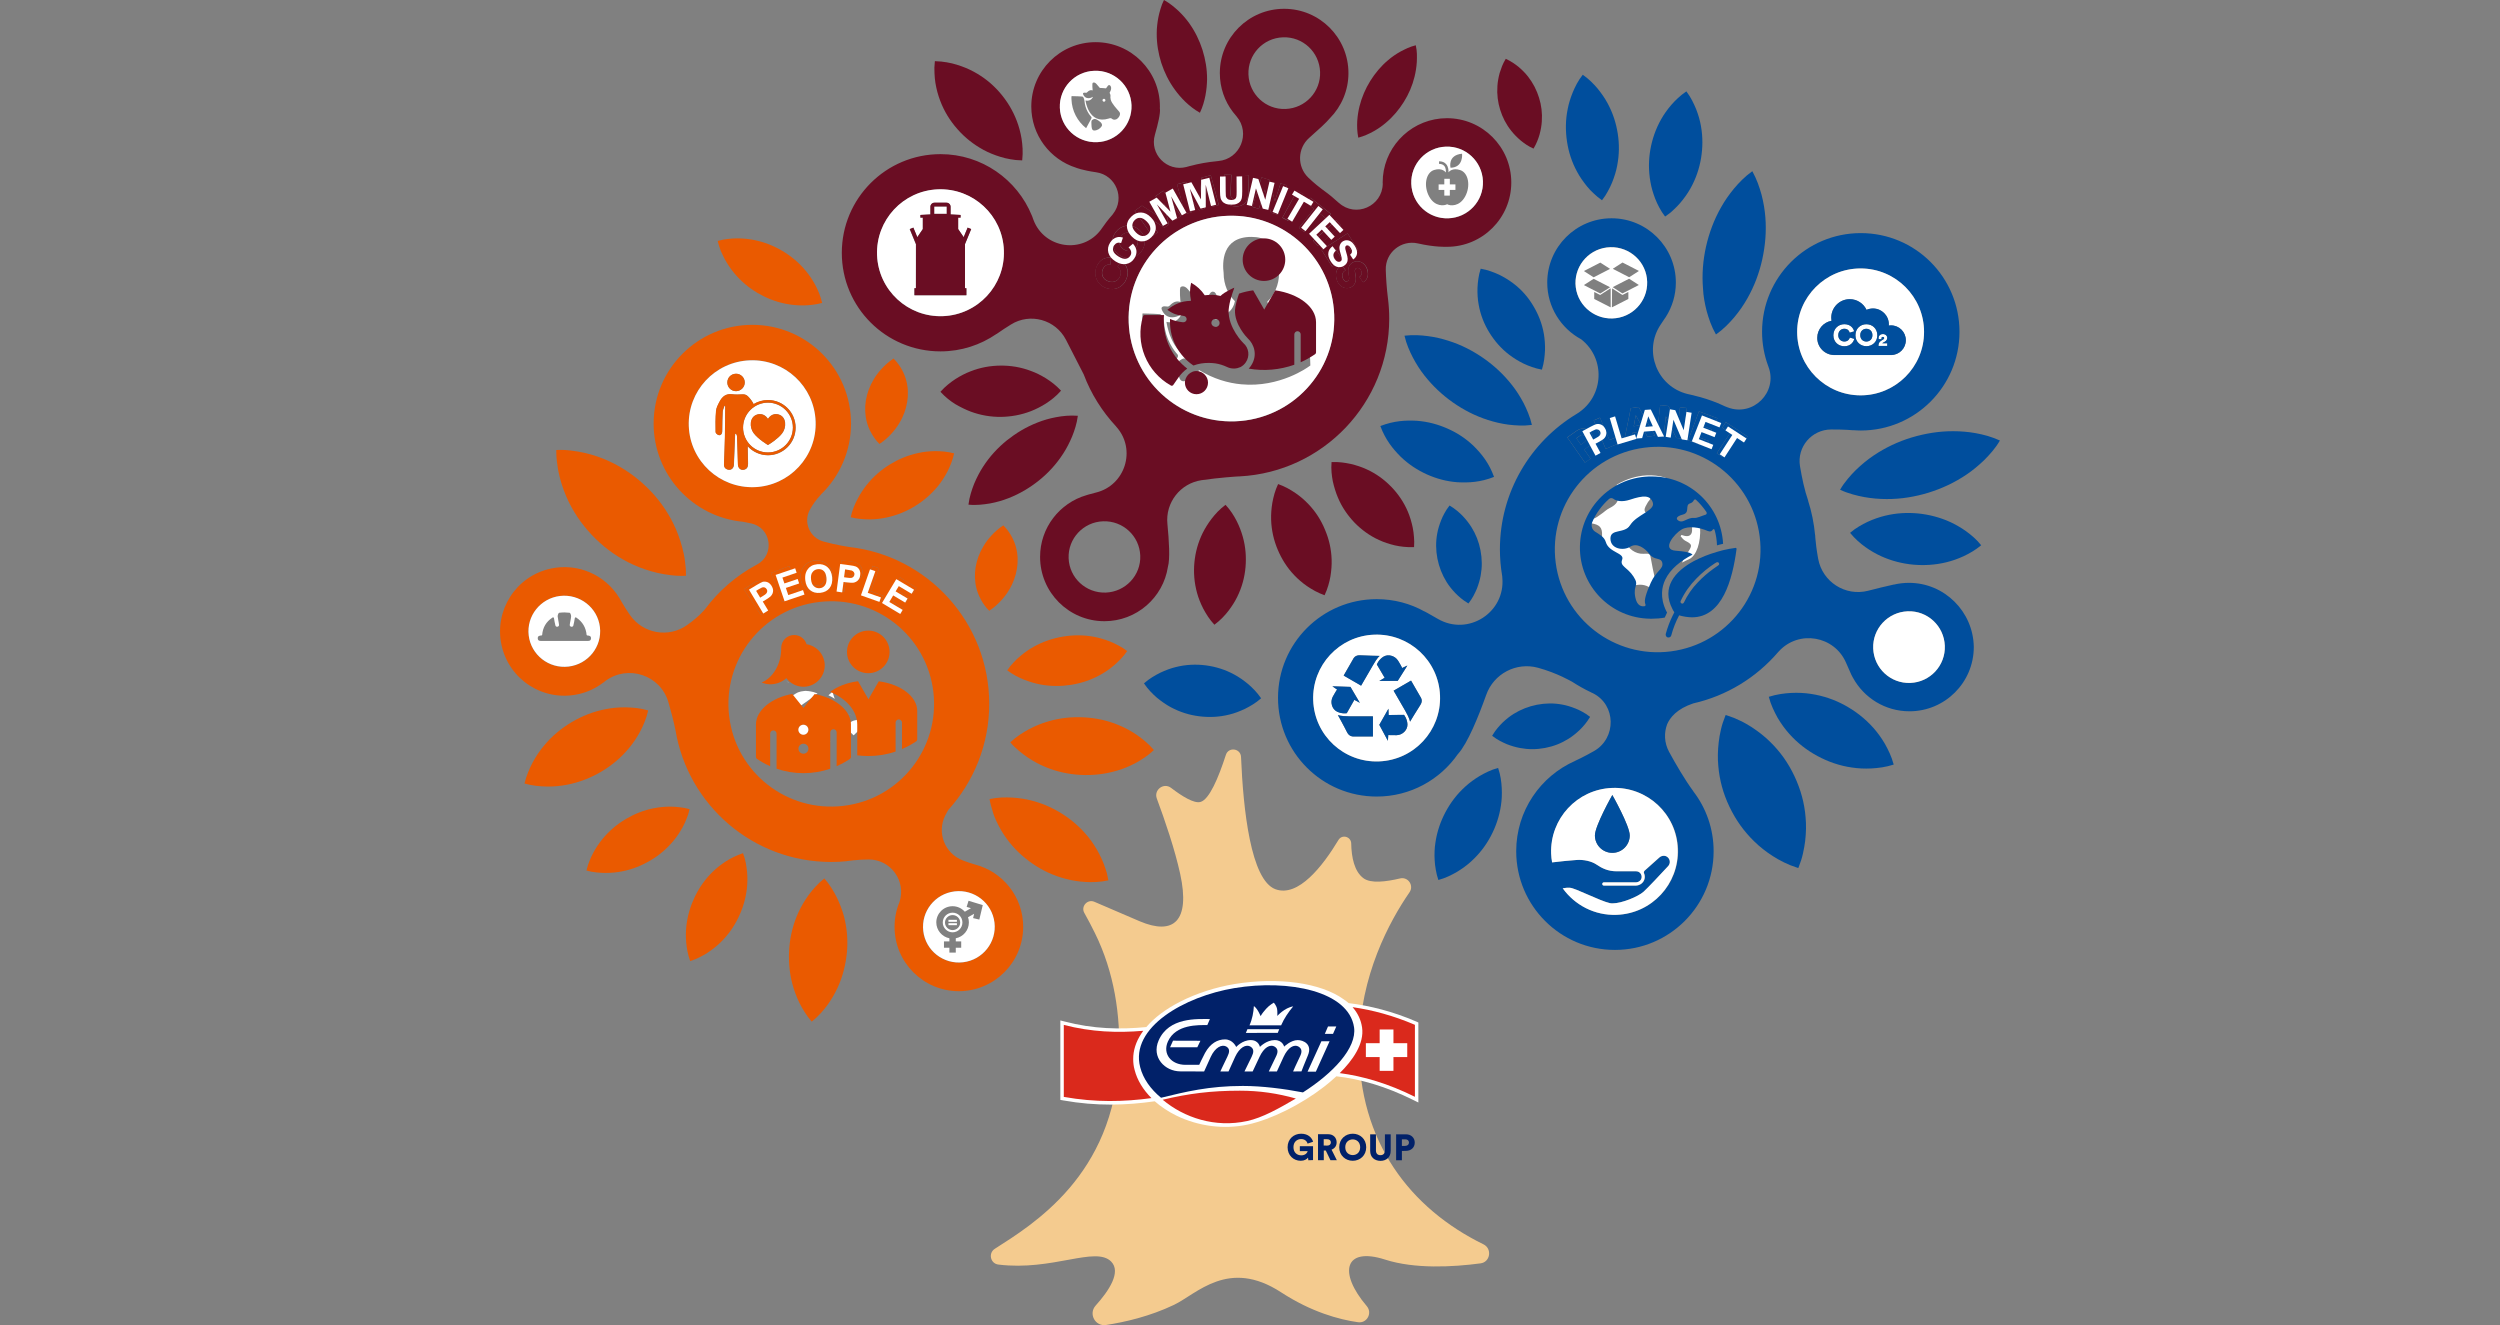
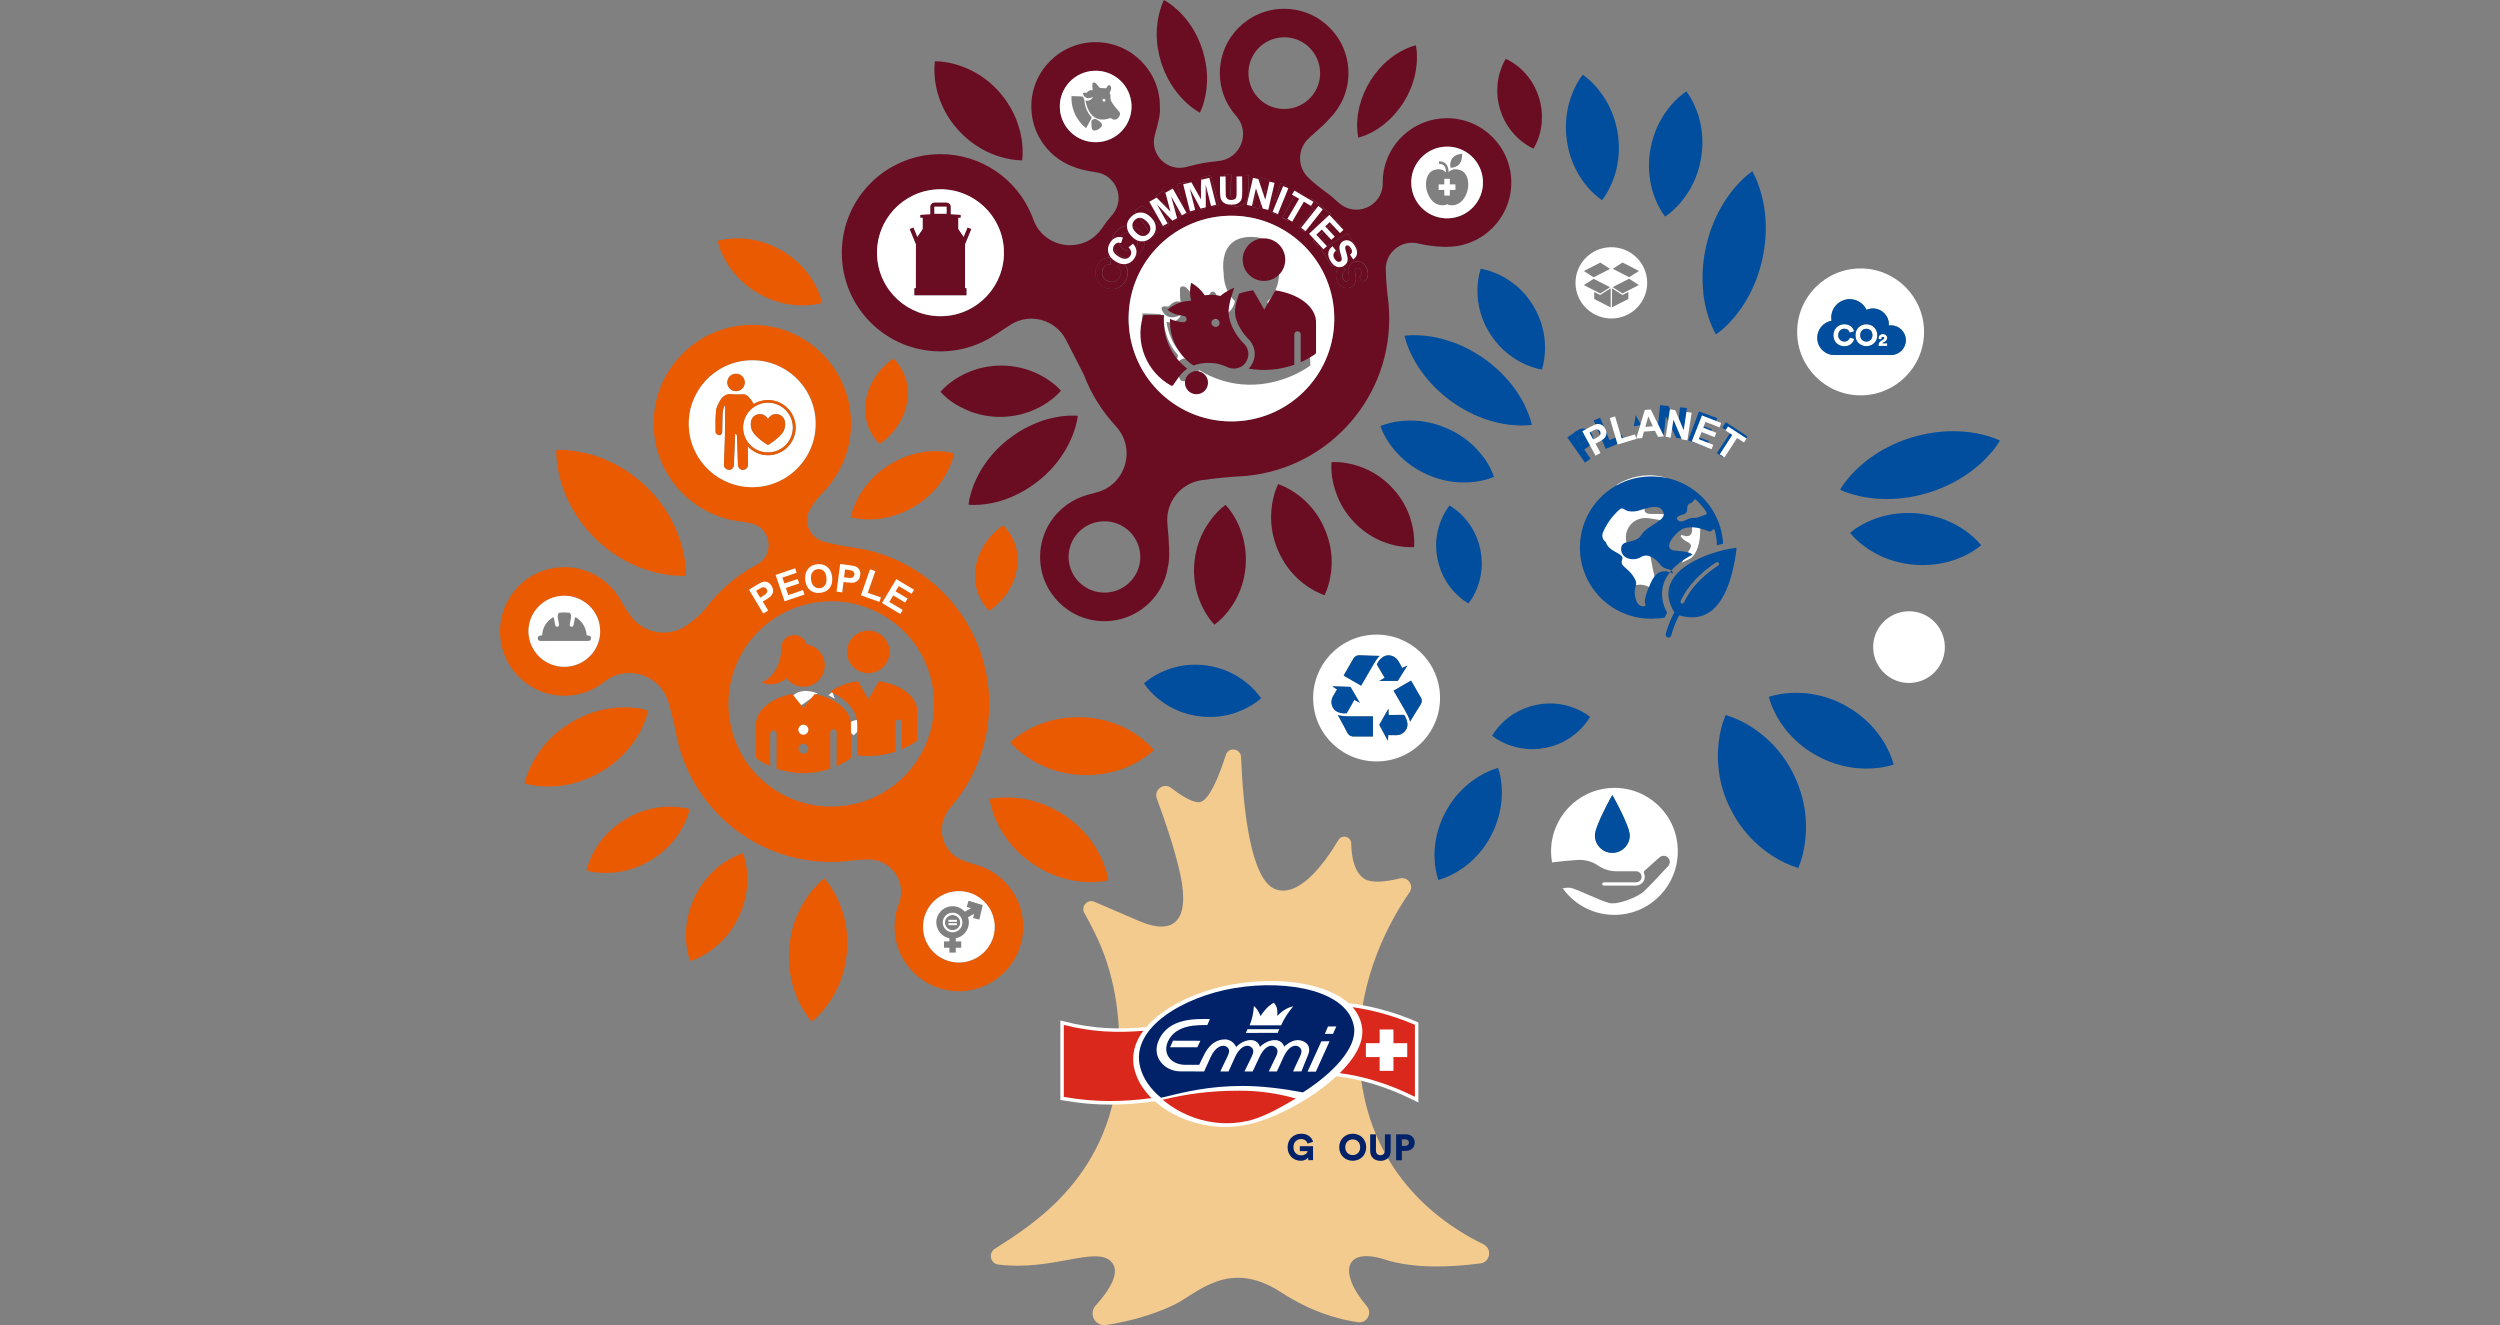
<svg xmlns="http://www.w3.org/2000/svg" version="1.1" id="Ebene_1" x="0px" y="0px" viewBox="0 0 290 153.71" style="enable-background:new 0 0 290 153.71;" xml:space="preserve">
  <rect x="0" y="0" width="290" height="153.71" fill="#808080" stroke="none" />
  <style type="text/css">
	.st0{fill:#EA5A00;}
	.st1{fill:#6A0D23;}
	.st2{fill:#004E9D;}
	.st3{fill:#F4CB8F;}
	.st4{fill:#FFFFFF;}
	.st5{fill:#E1E1E1;}
	.st6{fill-rule:evenodd;clip-rule:evenodd;fill:#6A0D23;}
	.st7{fill-rule:evenodd;clip-rule:evenodd;fill:#FFFFFF;}
	.st8{fill:#DA291C;}
	.st9{fill:#012169;}
</style>
  <g>
    <g>
      <path class="st0" d="M94.6,65.79c-0.5,0.05-0.99,0.46-0.91,1.19c0.08,0.74,0.65,1.01,1.15,0.95c0.49-0.05,0.99-0.45,0.91-1.19    C95.66,66.01,95.09,65.74,94.6,65.79z" />
      <path class="st0" d="M99.23,66.38c0.04-0.29-0.14-0.49-0.44-0.53l-0.46-0.07l-0.13,0.91l0.46,0.07    C98.96,66.8,99.2,66.65,99.23,66.38z" />
      <path class="st0" d="M88.41,68.35c-0.16-0.24-0.43-0.27-0.68-0.1l-0.39,0.26l0.5,0.76l0.39-0.26    C88.49,68.84,88.57,68.57,88.41,68.35z" />
      <path class="st1" d="M130.29,28.88c0.6,0.45,1.19,0.22,1.49-0.19c0.29-0.4,0.35-1.03-0.25-1.48c-0.6-0.45-1.19-0.22-1.49,0.18    C129.74,27.8,129.69,28.43,130.29,28.88z" />
      <path class="st0" d="M118.69,107.51c0-3.47-2.36-6.38-5.57-7.22l0,0c-0.5-0.14-0.99-0.31-1.43-0.48c-2.1-0.8-3.05-3.23-2.03-5.24    c0.2-0.4,0.36-0.64,0.36-0.64l0,0c2.93-3.25,4.73-7.55,4.73-12.28c0-9.44-7.15-17.22-16.33-18.21h0.01c0,0-1.45-0.22-2.9-0.62    c-1.59-0.43-2.38-2.24-1.59-3.68c0.3-0.55,0.71-1.16,1.3-1.78h-0.01c2.15-2.08,3.49-5,3.49-8.23c0-6.32-5.12-11.45-11.45-11.45    c-6.32,0-11.45,5.12-11.45,11.45c0,5.98,4.58,10.88,10.42,11.4v0.01c0,0,0.37,0.06,0.91,0.18c2.33,0.51,2.76,3.65,0.66,4.77    c-0.03,0.02-0.06,0.03-0.1,0.05l0,0c-2.32,1.25-4.33,2.99-5.9,5.09l0,0c0,0-0.65,0.85-2.11,1.88c-2.14,1.52-5.1,1-6.61-1.15    c-0.33-0.47-0.67-0.99-1-1.57c-0.07-0.14-0.16-0.29-0.24-0.43c-0.01-0.01-0.01-0.02-0.02-0.03v0.01    c-1.61-2.63-4.77-4.08-7.96-3.38c-4.03,0.88-6.57,4.86-5.69,8.88c0.88,4.03,4.86,6.57,8.88,5.69c1.08-0.23,2.06-0.7,2.89-1.33    v0.01c0,0,0,0,0.01-0.01c0.01-0.01,0.01-0.01,0.02-0.01c0.08-0.07,0.17-0.13,0.25-0.2c2.6-1.93,6.39-0.7,7.31,2.48    c0.3,1.03,0.59,2.13,0.82,3.25c1.45,8.67,8.98,15.27,18.07,15.27c0.61,0,1.21-0.03,1.79-0.09l0,0c0.01,0,0.01,0,0.01-0.01    c0.25-0.02,0.49-0.05,0.73-0.09c0.68-0.07,1.28-0.1,1.81-0.1c2.57-0.01,4.39,2.53,3.56,4.97c-0.01,0.02-0.01,0.02-0.01,0.02l0,0    c-0.36,0.87-0.55,1.82-0.55,2.83c0,4.12,3.34,7.46,7.46,7.46C115.34,114.97,118.69,111.63,118.69,107.51z M79.9,49.42    c-0.15-4.06,3.02-7.48,7.08-7.63c4.06-0.15,7.48,3.02,7.63,7.08c0.15,4.06-3.02,7.48-7.08,7.63    C83.47,56.66,80.05,53.49,79.9,49.42z M65.95,77.33c-2.28,0.27-4.35-1.35-4.62-3.61c-0.27-2.26,1.36-4.31,3.64-4.58    c2.28-0.27,4.35,1.35,4.62,3.61C69.86,75.01,68.23,77.06,65.95,77.33z M104.39,66.97l1.92,1.21l-0.4,0.64l-1.24-0.79l-0.37,0.58    l1.13,0.71l-0.37,0.59l-1.13-0.71l-0.37,0.58l1.25,0.79l-0.4,0.64L102.49,70L104.39,66.97z M101.98,65.93L101,68.57l1.45,0.53    l-0.26,0.71l-2.2-0.81l1.24-3.36L101.98,65.93z M100.03,66.49c-0.1,0.67-0.66,1.07-1.37,0.96l-0.55-0.08l-0.18,1.28l-0.79-0.11    l0.5-3.55l1.34,0.19C99.69,65.28,100.12,65.83,100.03,66.49z M94.93,68.72c-1,0.11-1.94-0.52-2.06-1.64s0.64-1.96,1.64-2.07    c1-0.11,1.93,0.52,2.06,1.65C96.7,67.79,95.93,68.62,94.93,68.72z M90.69,67.53l1.25-0.47l0.25,0.66l-1.25,0.47l0.25,0.64    l1.38-0.53l0.27,0.71l-2.12,0.81l-1.28-3.35l2.12-0.81l0.27,0.7l-1.37,0.53L90.69,67.53z M87.42,67.61    c0.61-0.4,1.29-0.28,1.66,0.28c0.37,0.56,0.21,1.24-0.4,1.63l-0.46,0.3l0.71,1.08l-0.67,0.44l-1.97-2.99L87.42,67.61z     M84.58,83.06c-0.77-6.53,3.89-12.46,10.44-13.23c6.55-0.78,12.47,3.89,13.25,10.42c0.77,6.53-3.89,12.46-10.44,13.23    C91.28,94.26,85.35,89.6,84.58,83.06z M111.71,111.63c-2.28,0.27-4.35-1.36-4.62-3.62c-0.27-2.27,1.36-4.34,3.64-4.6    c2.28-0.27,4.35,1.36,4.62,3.62C115.63,109.3,113.99,111.36,111.71,111.63z" />
-       <path class="st2" d="M221.44,67.61c-0.59,0-1.18,0.07-1.73,0.2v-0.01c-0.97,0.22-2.04,0.47-3.02,0.73    c-2.63,0.67-5.29-1.03-5.78-3.7c-0.19-1.01-0.29-1.93-0.33-2.41c-0.01-0.1-0.02-0.2-0.02-0.31c-0.01-0.04-0.01-0.06-0.01-0.06    v0.01c-0.13-1.37-0.4-2.71-0.81-3.98h0.01c-0.43-1.23-0.73-2.68-0.95-4c-0.37-2.23,1.35-4.25,3.61-4.26    c1.43-0.01,2.57,0.09,2.57,0.09l-0.01-0.01c0.29,0.02,0.59,0.04,0.88,0.04c6.32,0,11.45-5.12,11.45-11.45s-5.12-11.45-11.45-11.45    c-6.32,0-11.45,5.12-11.45,11.45c0,1.39,0.25,2.71,0.7,3.94l0,0c0.02,0.04,0.03,0.08,0.04,0.11c1.12,2.95-1.78,5.84-4.72,4.72    c-0.11-0.04-0.21-0.08-0.31-0.12c-0.24-0.11-0.49-0.22-0.73-0.33c-0.01,0-0.01-0.01-0.01-0.01l-0.1-0.04l0.01,0.01    c-0.88-0.36-1.79-0.66-2.74-0.88l0,0c0,0-0.01,0-0.01-0.01c-0.16-0.04-0.32-0.07-0.48-0.11c-0.09-0.02-0.19-0.05-0.31-0.07    c-3.53-0.88-5.13-4.99-3.12-8.02l0.44-0.66c0.05-0.08,0.11-0.16,0.16-0.23l0.02-0.03l0,0c0.73-1.15,1.16-2.52,1.16-3.98    c0-4.12-3.34-7.46-7.46-7.46c-4.12,0-7.46,3.34-7.46,7.46c0,2.84,1.6,5.32,3.94,6.58l0,0c2.86,2.24,2.64,6.64-0.43,8.59    c-0.05,0.04-0.11,0.07-0.16,0.1c-5.29,3.21-8.84,9.03-8.84,15.67c0,1.04,0.09,2.07,0.26,3.07v-0.01c0.01,0.08,0.02,0.15,0.02,0.23    c0.37,4.04-3.97,6.82-7.48,4.78c-0.93-0.54-1.54-0.87-1.54-0.87l0.01,0.02c-1.64-0.92-3.54-1.44-5.56-1.44    c-6.32,0-11.45,5.12-11.45,11.45s5.12,11.45,11.45,11.45c3.91,0,7.36-1.96,9.43-4.95v0.01c1.13-1.25,2.38-4.36,3.27-6.85    c0.87-2.46,3.49-3.84,6.01-3.15c2.23,0.61,3.87,1.58,3.87,1.58v-0.01c0.73,0.47,1.49,0.91,2.28,1.28h-0.01    c0.07,0.03,0.14,0.07,0.22,0.1c2.71,1.34,2.76,5.21,0.14,6.71c-1.17,0.67-2.2,1.14-2.2,1.14h0.01c-4.03,1.77-6.84,5.8-6.84,10.48    c0,6.32,5.12,11.45,11.45,11.45c6.32,0,11.45-5.12,11.45-11.45c0-2.62-0.88-5.03-2.36-6.95h0.01c-0.98-1.33-2.03-3.13-2.82-4.58    c-0.56-1.04-0.6-2.2-0.22-3.2c0.33-0.77,1.13-1.79,3.04-2.42l0,0c3.88-0.88,7.3-3,9.81-5.92l0,0c0.04-0.04,0.07-0.08,0.11-0.12    c2.32-2.52,6.46-1.8,7.8,1.35c0.18,0.41,0.34,0.77,0.46,1.04c0.1,0.23,0.2,0.46,0.33,0.68c0,0.01,0.01,0.01,0.01,0.01l0,0    c1.27,2.32,3.73,3.88,6.55,3.88c4.12,0,7.46-3.34,7.46-7.46C228.9,70.95,225.56,67.61,221.44,67.61z M215.83,31.14    c4.06,0,7.36,3.3,7.36,7.36s-3.3,7.36-7.36,7.36c-4.06,0-7.36-3.29-7.36-7.36S211.77,31.14,215.83,31.14z M186.38,28.7    c2.27-0.29,4.36,1.3,4.66,3.57c0.29,2.26-1.31,4.34-3.59,4.63c-2.27,0.29-4.36-1.3-4.66-3.57    C182.5,31.07,184.11,28.99,186.38,28.7z M159.97,88.33c-4.06,0.15-7.48-3.02-7.63-7.07c-0.15-4.06,3.02-7.48,7.08-7.63    s7.48,3.02,7.63,7.07C167.2,84.76,164.02,88.17,159.97,88.33z M199.78,49.61l0.42-0.64l2.51,1.66l-0.42,0.64l-0.92-0.61    l-1.55,2.35l-0.67-0.44l1.55-2.35L199.78,49.61z M199.21,48.51l-0.26,0.71l-1.38-0.51l-0.23,0.64l1.25,0.46l-0.24,0.66L197.09,50    l-0.24,0.64l1.38,0.52l-0.26,0.71l-2.14-0.79l1.25-3.36L199.21,48.51z M195.68,47.33l-0.39,3.56l-0.84-0.09l-1.21-2.5l-0.26,2.34    l-0.79-0.09l0.39-3.56l0.97,0.11l1.1,2.31l0.23-2.17L195.68,47.33z M188.41,51.1l0.76-3.75l0.91-0.14l1.89,3.32l-0.86,0.14    l-0.37-0.68l-1.37,0.22l-0.14,0.76L188.41,51.1z M188.42,51.16l-2.16,0.91l-1.39-3.31l0.73-0.31l1.09,2.6l1.43-0.6L188.42,51.16z     M182.9,49.96c0.6-0.42,1.28-0.31,1.66,0.23c0.39,0.55,0.25,1.23-0.35,1.64l-0.45,0.31l0.74,1.06l-0.65,0.46l-2.05-2.93    L182.9,49.96z M187.56,106.12c-2.57,0.1-4.88-1.14-6.27-3.08c0.42-0.07,0.62-0.08,0.84-0.06c0.31,0.02,1.1,0.37,2.1,0.8l0.02,0.01    c0.91,0.4,1.94,0.85,2.47,0.96c0.1,0.02,0.22,0.04,0.35,0.04c1.09,0,2.96-0.79,3.6-1.35c0.49-0.44,2-2.05,2.85-2.97    c0.14-0.15,0.21-0.35,0.19-0.55c-0.02-0.2-0.13-0.39-0.29-0.52c-0.27-0.2-0.66-0.17-0.92,0.07l-1.7,1.52    c-0.1,0.08-0.13,0.22-0.07,0.33c0.09,0.2,0.11,0.43,0.05,0.64c-0.11,0.44-0.54,0.77-1.03,0.77h-3.68c-0.1,0-0.19-0.08-0.19-0.19    c0-0.11,0.08-0.19,0.19-0.19h3.7c0.33,0,0.62-0.23,0.67-0.53c0.03-0.19-0.02-0.38-0.14-0.52c-0.12-0.14-0.3-0.23-0.49-0.23h-2.26    c-1.03,0-1.72-0.37-2.32-0.77c-0.58-0.39-1.51-0.61-2.36-0.54c-0.52,0.04-2.02,0.16-2.81,0.28c-0.06-0.32-0.1-0.67-0.11-1.01    c-0.15-4.06,3.02-7.48,7.08-7.63c4.06-0.15,7.48,3.02,7.63,7.08C194.8,102.55,191.63,105.96,187.56,106.12z M193.82,75.56    c-6.53,0.85-12.52-3.77-13.36-10.29c-0.85-6.52,3.77-12.5,10.3-13.34c6.53-0.85,12.52,3.77,13.36,10.29    C204.97,68.74,200.36,74.71,193.82,75.56z M221.6,79.22c-2.3,0.09-4.22-1.7-4.31-4c-0.08-2.3,1.7-4.22,4-4.31    c2.3-0.09,4.22,1.7,4.31,4C225.68,77.21,223.89,79.14,221.6,79.22z" />
      <polygon class="st2" points="189.75,48.16 189.52,49.45 190.37,49.31   " />
      <path class="st2" d="M183.92,50.65c-0.17-0.23-0.43-0.26-0.68-0.08l-0.38,0.27l0.52,0.75l0.38-0.27    C184.01,51.14,184.08,50.88,183.92,50.65z" />
      <path class="st1" d="M109.1,40.76c2.41,0,4.64-0.75,6.49-2.02v0.01c0.61-0.42,1.16-0.79,1.67-1.1c2.23-1.4,5.18-0.58,6.39,1.76    l2.06,4.02l0,0c0.85,2.26,2.14,4.3,3.76,6.04h-0.01c0.02,0.03,0.05,0.06,0.08,0.09c2.29,2.62,0.97,6.76-2.42,7.58    c-0.7,0.17-1.09,0.3-1.09,0.3l0,0c-3.11,0.9-5.38,3.77-5.38,7.16c0,4.12,3.34,7.46,7.46,7.46c3.73,0,6.83-2.74,7.37-6.32l0,0    c0.26-0.89,0.13-3.01-0.06-4.96c-0.25-2.48,1.5-4.72,3.97-5.08c2.08-0.3,4.06-0.43,4.39-0.44c0.01,0,0.02,0,0.02,0    c0.02,0,0.02,0,0.02,0l0,0c9.66-0.51,17.33-8.51,17.33-18.29c0-0.8-0.05-1.6-0.15-2.38l0,0c-0.14-1.13-0.22-2.26-0.25-3.28    c-0.07-2,1.79-3.52,3.74-3.07c2,0.46,3.36,0.39,3.36,0.39c4.12,0,7.46-3.34,7.46-7.46s-3.34-7.46-7.46-7.46    c-3.89,0-7.08,2.98-7.43,6.77l0,0c0,0.01,0,0.02,0,0.03c-0.02,0.22-0.03,0.44-0.03,0.66c0,0.05,0.01,0.1,0.01,0.14    c0,0.01,0,0.01,0,0.01c-0.05,2.62-3.15,3.97-5.09,2.21c-0.01-0.01-0.01-0.01-0.01-0.01v0.01c-0.55-0.51-1.12-0.98-1.73-1.42h0.01    c-0.01-0.01-0.03-0.02-0.07-0.05c-0.03-0.02-0.06-0.04-0.09-0.06c-0.29-0.21-0.94-0.71-1.66-1.4c-1.32-1.28-1.26-3.41,0.12-4.62    c0.98-0.86,1.99-1.78,2.39-2.27l0.01-0.01c1.32-1.34,2.14-3.19,2.14-5.22c0-4.12-3.34-7.46-7.46-7.46s-7.46,3.34-7.46,7.46    c0,1.69,0.56,3.26,1.52,4.51l0,0c0,0,0.07,0.09,0.19,0.23l0,0c0.06,0.08,0.14,0.17,0.23,0.28c1.66,1.95,0.43,4.96-2.12,5.18    c-0.03,0.01-0.06,0.01-0.09,0.01s-0.06,0.01-0.09,0.01h0.01c-1.05,0.1-2.08,0.28-3.08,0.55l0.01-0.01c0,0-0.01,0.01-0.03,0.01    c-0.14,0.04-0.29,0.08-0.43,0.12c-2.26,0.59-4.3-1.51-3.65-3.74c0.37-1.28,0.65-2.49,0.58-3.04l-0.01,0.01    c0.01-0.08,0.01-0.17,0.01-0.25c0-4.12-3.34-7.46-7.46-7.46s-7.46,3.34-7.46,7.46c0,3.32,2.17,6.14,5.18,7.1l0,0    c0,0,0.75,0.31,2.33,0.53c2.31,0.32,3.41,3.02,1.96,4.85c-0.02,0.02-0.04,0.05-0.05,0.07l0,0c-0.47,0.53-0.91,1.1-1.31,1.69V26.6    c0,0-0.01,0.01-0.03,0.04c-2.13,2.86-6.56,2.2-7.82-1.11c-0.03-0.09-0.07-0.18-0.1-0.27c-0.01-0.02-0.02-0.04-0.02-0.07    c-0.02-0.07-0.05-0.12-0.07-0.17c-1.7-4.19-5.81-7.14-10.6-7.14c-6.32,0-11.45,5.12-11.45,11.45S102.77,40.76,109.1,40.76z     M167.71,17.02c2.3-0.09,4.22,1.7,4.31,4c0.09,2.3-1.7,4.22-4,4.31c-2.3,0.09-4.22-1.7-4.31-4    C163.62,19.03,165.41,17.1,167.71,17.02z M148.82,4.33c2.3-0.09,4.22,1.7,4.31,4c0.09,2.3-1.7,4.22-4,4.31    c-2.3,0.09-4.22-1.7-4.31-4C144.73,6.34,146.52,4.41,148.82,4.33z M122.95,12.52c-0.09-2.29,1.7-4.21,4-4.3    c2.3-0.08,4.22,1.7,4.31,3.98c0.09,2.29-1.7,4.21-4,4.3C124.96,16.58,123.03,14.8,122.95,12.52z M128.27,68.74    c-2.3,0.08-4.22-1.7-4.31-3.98c-0.09-2.28,1.7-4.21,4-4.29c2.3-0.08,4.22,1.7,4.31,3.98C132.36,66.73,130.57,68.65,128.27,68.74z     M143.29,48.88c-6.58,0.25-12.12-4.89-12.37-11.47s4.89-12.12,11.47-12.37s12.12,4.89,12.37,11.48    C155.01,43.09,149.87,48.63,143.29,48.88z M134.05,22.75l0.89-0.63l2.06,2.93l-0.64,0.45l-1.36-1.94l0.6,2.48l-0.53,0.37    l-2.11-1.38l1.34,1.92l-0.62,0.44l-2.06-2.93l0.85-0.6l2.2,1.42L134.05,22.75z M143.35,23.16c0.38,0.01,0.63-0.2,0.64-0.63    l0.08-2.23l0.8,0.03l-0.08,2.29c-0.03,0.9-0.68,1.35-1.46,1.33c-0.79-0.03-1.4-0.53-1.37-1.42l0.08-2.29l0.8,0.03l-0.08,2.23    C142.73,22.92,142.97,23.15,143.35,23.16z M148.24,24.92l-0.8-0.25l-0.71-2.69l-0.7,2.25l-0.76-0.23l1.07-3.42l0.92,0.29    l0.63,2.48l0.65-2.08l0.76,0.23L148.24,24.92z M150.47,22.12l0.71,0.38l-1.72,3.14l-0.71-0.38L150.47,22.12z M156.26,29.64    l-0.59,0.38l-0.72-1.12l-0.58,0.37l0.79,1.24l-0.64,0.41L153.3,29l3.02-1.93l1.22,1.91l-0.64,0.4l-0.79-1.24l-0.58,0.37    L156.26,29.64z M158.13,32.74l-0.44-0.61c0.14-0.08,0.37-0.31,0.22-0.71c-0.1-0.28-0.35-0.4-0.53-0.33    c-0.16,0.06-0.24,0.2-0.2,0.45l0.08,0.48c0.11,0.68-0.17,1.17-0.65,1.34c-0.53,0.19-1.22-0.05-1.52-0.85    c-0.34-0.93,0.11-1.55,0.58-1.77l0.42,0.62c-0.3,0.14-0.49,0.45-0.32,0.91c0.11,0.29,0.32,0.43,0.53,0.35    c0.17-0.06,0.24-0.25,0.2-0.48l-0.08-0.49c-0.1-0.61,0.15-1.1,0.65-1.28c0.64-0.23,1.28,0.16,1.52,0.81    C158.89,32.03,158.5,32.53,158.13,32.74z M155.54,26.14l-2.67,2.39l-0.54-0.6l2.67-2.39L155.54,26.14z M153.91,25.41l-0.87-0.69    l-1.75,2.21l-0.62-0.5l1.75-2.21l-0.86-0.68l0.47-0.6l2.36,1.87L153.91,25.41z M139.39,20.61l1.06-0.29l0.94,3.46l-0.76,0.2    l-0.62-2.3l-0.28,2.54l-0.62,0.17l-1.51-2.02l0.61,2.26l-0.73,0.2l-0.94-3.46l1.01-0.27l1.58,2.08L139.39,20.61z M129.41,26.93    c0.6-0.8,1.7-1.05,2.61-0.37c0.91,0.68,0.98,1.8,0.38,2.6c-0.61,0.81-1.7,1.06-2.61,0.38C128.89,28.87,128.81,27.74,129.41,26.93z     M128.89,29.88l-0.04,0.79c-0.25-0.04-0.72,0.03-0.94,0.62c-0.17,0.45-0.04,1.08,0.67,1.34c0.63,0.23,1.17-0.1,1.36-0.59    c0.22-0.58-0.08-0.96-0.3-1.12l0.47-0.64c0.43,0.28,0.97,1,0.58,2.03c-0.36,0.97-1.34,1.48-2.39,1.09    c-1.04-0.39-1.46-1.45-1.11-2.39C127.55,30.01,128.36,29.81,128.89,29.88z M108.82,21.97c4.06-0.15,7.48,3.02,7.63,7.08    c0.15,4.06-3.02,7.48-7.08,7.63c-4.06,0.15-7.48-3.02-7.63-7.08C101.59,25.54,104.76,22.12,108.82,21.97z" />
      <path class="st3" d="M172.08,144.34c-8.43-4.12-14.54-11.88-14.42-23.21c0.09-7.97,3.54-14.28,5.84-17.62    c0.55-0.79-0.17-1.84-1.1-1.61c-1.6,0.38-3.38,0.61-4.23-0.02c-1.07-0.78-1.4-2.44-1.43-4.04c-0.02-0.8-1.07-1.09-1.48-0.4    c-1.8,2.99-4.65,6.69-7.31,5.71c-2.87-1.06-3.74-9.28-3.99-15.34c-0.04-1.01-1.46-1.2-1.76-0.24c-0.86,2.66-1.93,5.2-2.96,5.46    c-0.74,0.19-2.09-0.64-3.39-1.63c-0.86-0.66-2.03,0.22-1.66,1.23c0.95,2.56,2.09,5.9,2.71,8.74c1.2,5.5-0.77,7.16-4.69,5.5    c-1.38-0.59-3.55-1.52-5.26-2.26c-0.8-0.35-1.6,0.53-1.17,1.29c0.46,0.81,0.87,1.61,1.25,2.38c2.2,4.48,2.98,9.44,2.77,14.43    c-0.57,13.64-10,19.33-14.4,22.15c-0.79,0.5-0.52,1.72,0.41,1.83c6.28,0.78,11.29-2.19,13.09-0.34c1.18,1.21-0.26,3.38-1.81,5.1    c-0.85,0.95-0.05,2.44,1.21,2.25c2.21-0.34,5.08-1,7.87-2.33c2.68-1.28,6.32-5.45,12.44-1.46c3.51,2.29,6.73,3.16,8.93,3.47    c1.03,0.14,1.68-1.07,1.01-1.86c-3.38-3.97-2.55-6.91,2.11-5.41c3.45,1.11,7.87,0.87,11.08,0.44    C172.87,146.41,173.12,144.85,172.08,144.34z" />
      <path class="st2" d="M217.31,84.43c-0.97-1.09-2.08-1.94-3.28-2.6s-2.52-1.12-3.97-1.34c-0.72-0.11-1.48-0.15-2.28-0.11    c-0.4,0.02-0.81,0.06-1.25,0.13c-0.43,0.07-0.88,0.17-1.35,0.32c0.13,0.48,0.28,0.92,0.46,1.31c0.17,0.4,0.37,0.76,0.56,1.12    c0.41,0.69,0.86,1.31,1.34,1.85c0.97,1.09,2.08,1.94,3.29,2.59c1.21,0.65,2.52,1.12,3.97,1.33c0.72,0.11,1.48,0.15,2.28,0.11    c0.8-0.05,1.64-0.14,2.59-0.45c-0.26-0.97-0.64-1.72-1.03-2.42C218.24,85.59,217.79,84.97,217.31,84.43z" />
      <path class="st2" d="M208.16,90.04c-0.73-1.55-1.67-2.87-2.87-4.03c-0.62-0.61-1.34-1.17-2.14-1.69c-0.37-0.23-0.81-0.5-1.31-0.73    c-0.46-0.23-0.99-0.44-1.56-0.62l-0.1-0.03l-0.04,0.09c-0.22,0.55-0.4,1.09-0.51,1.59c-0.13,0.53-0.21,1.04-0.26,1.48    c-0.11,0.95-0.13,1.86-0.05,2.72c0.14,1.66,0.56,3.22,1.3,4.77c0.75,1.56,1.69,2.87,2.89,4.03c0.61,0.6,1.33,1.17,2.14,1.69    c0.37,0.23,0.8,0.49,1.3,0.73c0.47,0.23,0.99,0.44,1.55,0.62l0.1,0.03l0.04-0.09c0.22-0.55,0.39-1.08,0.5-1.58    c0.13-0.54,0.2-1.04,0.26-1.47c0.11-0.95,0.13-1.86,0.05-2.72C209.32,93.17,208.89,91.6,208.16,90.04z" />
      <path class="st1" d="M108.51,9.63c0.12,0.73,0.31,1.42,0.55,2.05c0.46,1.22,1.12,2.3,2,3.3c0.89,1.01,1.89,1.79,3.03,2.41    c0.59,0.32,1.25,0.59,1.97,0.81c0.32,0.1,0.71,0.2,1.13,0.27c0.4,0.08,0.84,0.12,1.3,0.13l0.08,0.01l0.01-0.07    c0.05-0.46,0.06-0.89,0.04-1.3c-0.02-0.43-0.07-0.83-0.12-1.16c-0.12-0.73-0.31-1.42-0.55-2.05c-0.46-1.21-1.11-2.29-1.99-3.31    c-0.88-1.01-1.87-1.79-3.02-2.41c-0.59-0.32-1.25-0.59-1.97-0.81c-0.32-0.1-0.71-0.2-1.14-0.27c-0.4-0.07-0.84-0.12-1.3-0.13    l-0.08-0.01l-0.01,0.07c-0.05,0.46-0.07,0.89-0.04,1.3C108.41,8.9,108.46,9.3,108.51,9.63z" />
      <path class="st2" d="M182.95,19.94c0.31,0.58,0.7,1.13,1.15,1.69c0.23,0.28,0.48,0.55,0.77,0.81c0.28,0.27,0.59,0.53,0.96,0.79    c0.28-0.35,0.5-0.7,0.68-1.04c0.19-0.34,0.35-0.67,0.49-1.01c0.27-0.67,0.47-1.31,0.59-1.95c0.25-1.28,0.26-2.52,0.07-3.73    s-0.56-2.39-1.19-3.54c-0.31-0.58-0.7-1.13-1.15-1.69c-0.47-0.55-0.99-1.09-1.72-1.6c-0.55,0.7-0.88,1.37-1.16,2.04    c-0.27,0.67-0.47,1.31-0.59,1.95c-0.26,1.28-0.26,2.52-0.08,3.74C181.95,17.61,182.32,18.79,182.95,19.94z" />
      <path class="st2" d="M192.01,23.07c0.14,0.34,0.28,0.67,0.47,1.01c0.18,0.34,0.4,0.69,0.67,1.04c0.37-0.25,0.7-0.5,0.97-0.77    c0.29-0.26,0.54-0.53,0.78-0.8c0.46-0.54,0.86-1.1,1.18-1.67c0.64-1.13,1.04-2.32,1.24-3.52c0.2-1.21,0.22-2.45-0.01-3.74    c-0.11-0.64-0.3-1.3-0.56-1.96c-0.28-0.67-0.59-1.34-1.13-2.06c-0.74,0.5-1.27,1.03-1.75,1.57c-0.46,0.54-0.86,1.1-1.18,1.67    c-0.64,1.13-1.04,2.32-1.25,3.52c-0.21,1.21-0.22,2.45,0.01,3.74C191.56,21.75,191.75,22.4,192.01,23.07z" />
      <path class="st2" d="M173.78,89.08c-0.86,0.23-1.52,0.58-2.15,0.94c-0.61,0.37-1.16,0.77-1.64,1.21c-0.97,0.87-1.72,1.87-2.3,2.95    c-0.58,1.09-0.99,2.26-1.18,3.55c-0.1,0.64-0.13,1.33-0.09,2.04c0.02,0.36,0.06,0.73,0.13,1.11c0.06,0.38,0.16,0.78,0.3,1.2    c0.43-0.12,0.82-0.26,1.16-0.42c0.36-0.16,0.68-0.34,1-0.52c0.61-0.37,1.16-0.77,1.64-1.21c0.97-0.88,1.72-1.87,2.29-2.95    s0.98-2.26,1.17-3.55c0.1-0.64,0.13-1.33,0.09-2.04C174.16,90.67,174.07,89.93,173.78,89.08z" />
      <path class="st2" d="M230.57,50.57c-0.46-0.14-0.92-0.23-1.37-0.32c-0.89-0.16-1.76-0.23-2.61-0.23c-1.69-0.01-3.3,0.27-4.85,0.73    c-1.54,0.47-3.03,1.16-4.43,2.11c-0.7,0.47-1.37,1.03-2.03,1.66c-0.32,0.32-0.64,0.66-0.95,1.04c-0.31,0.37-0.61,0.78-0.88,1.25    c0.49,0.23,0.97,0.4,1.43,0.53c0.47,0.14,0.92,0.23,1.37,0.32c0.89,0.16,1.76,0.23,2.61,0.23c1.69,0.01,3.3-0.27,4.85-0.74    c1.54-0.48,3.02-1.16,4.42-2.11c0.7-0.47,1.37-1.03,2.03-1.66c0.32-0.32,0.64-0.66,0.95-1.03c0.31-0.37,0.61-0.78,0.88-1.25    C231.51,50.88,231.03,50.71,230.57,50.57z" />
      <path class="st2" d="M197.97,36.07c0.12,0.44,0.26,0.88,0.43,1.34c0.17,0.45,0.38,0.91,0.65,1.39c0.44-0.31,0.83-0.64,1.18-0.98    c0.35-0.34,0.66-0.68,0.96-1.03c0.58-0.7,1.08-1.42,1.49-2.15c0.84-1.47,1.4-3,1.75-4.58c0.34-1.58,0.49-3.2,0.35-4.89    c-0.07-0.84-0.21-1.7-0.44-2.58c-0.12-0.44-0.26-0.88-0.43-1.34c-0.17-0.45-0.38-0.91-0.64-1.39c-0.44,0.32-0.83,0.64-1.17,0.98    c-0.35,0.34-0.66,0.68-0.95,1.03c-0.58,0.7-1.08,1.42-1.49,2.15c-0.84,1.47-1.4,3-1.76,4.58c-0.35,1.58-0.49,3.2-0.35,4.89    C197.59,34.33,197.74,35.18,197.97,36.07z" />
      <path class="st2" d="M176.28,49.36c0.44,0.02,0.92-0.01,1.42-0.07c-0.11-0.49-0.26-0.94-0.43-1.36c-0.16-0.42-0.35-0.81-0.54-1.19    c-0.4-0.75-0.83-1.43-1.32-2.05c-0.97-1.24-2.08-2.27-3.31-3.13c-1.24-0.86-2.58-1.56-4.08-2.03c-0.75-0.24-1.54-0.43-2.38-0.54    c-0.43-0.05-0.85-0.1-1.3-0.11c-0.44-0.02-0.92,0.01-1.42,0.06c0.11,0.49,0.26,0.94,0.43,1.36c0.17,0.42,0.35,0.81,0.55,1.19    c0.4,0.75,0.83,1.43,1.32,2.05c0.97,1.24,2.08,2.27,3.31,3.14c1.23,0.86,2.57,1.56,4.07,2.04c0.75,0.24,1.54,0.43,2.38,0.54    C175.4,49.31,175.83,49.35,176.28,49.36z" />
      <path class="st2" d="M228.06,61.62c-0.6-0.43-1.21-0.77-1.82-1.06c-1.23-0.56-2.48-0.87-3.74-1c-1.27-0.12-2.56-0.05-3.86,0.27    c-0.65,0.16-1.32,0.39-1.99,0.7c-0.34,0.16-0.67,0.33-1.01,0.54c-0.34,0.2-0.68,0.44-1.03,0.74c0.29,0.35,0.58,0.66,0.87,0.92    c0.29,0.27,0.59,0.5,0.89,0.72c0.6,0.43,1.21,0.78,1.82,1.06c1.23,0.56,2.48,0.87,3.74,0.99c1.27,0.11,2.56,0.04,3.86-0.28    c0.65-0.16,1.32-0.39,1.99-0.7c0.67-0.32,1.34-0.69,2.04-1.27C229.25,62.54,228.66,62.06,228.06,61.62z" />
      <path class="st2" d="M175.55,32.88c-0.49-0.37-1.03-0.71-1.64-1.01c-0.31-0.14-0.63-0.28-0.99-0.4c-0.35-0.13-0.73-0.22-1.16-0.3    c-0.13,0.41-0.22,0.8-0.27,1.16c-0.06,0.37-0.08,0.71-0.1,1.06c-0.02,0.68,0.02,1.32,0.13,1.92c0.21,1.21,0.64,2.28,1.24,3.26    c0.6,0.97,1.35,1.85,2.32,2.59c0.49,0.37,1.03,0.71,1.64,1.01c0.62,0.29,1.28,0.55,2.14,0.71c0.26-0.82,0.32-1.54,0.36-2.22    c0.02-0.68-0.03-1.32-0.13-1.92c-0.21-1.21-0.64-2.28-1.23-3.26C177.28,34.5,176.53,33.62,175.55,32.88z" />
      <path class="st2" d="M135.8,82.03c1.08,0.58,2.18,0.92,3.32,1.06c1.13,0.14,2.29,0.1,3.48-0.2c0.59-0.14,1.19-0.37,1.81-0.66    c0.61-0.31,1.24-0.66,1.88-1.23c-0.49-0.71-1-1.21-1.52-1.66c-0.52-0.43-1.05-0.8-1.59-1.09c-1.08-0.59-2.18-0.92-3.32-1.07    c-1.13-0.14-2.29-0.1-3.47,0.2c-0.59,0.14-1.19,0.37-1.81,0.66c-0.31,0.16-0.62,0.32-0.93,0.52c-0.31,0.19-0.63,0.43-0.95,0.71    c0.24,0.35,0.49,0.67,0.74,0.93c0.25,0.28,0.51,0.51,0.77,0.74C134.74,81.37,135.26,81.74,135.8,82.03z" />
      <path class="st2" d="M169.68,59.86c-0.18-0.18-0.4-0.4-0.66-0.61c-0.23-0.2-0.52-0.39-0.82-0.58l-0.05-0.03l-0.04,0.05    c-0.22,0.28-0.4,0.56-0.55,0.84c-0.16,0.29-0.29,0.56-0.38,0.8c-0.21,0.53-0.37,1.04-0.46,1.55c-0.18,0.97-0.17,1.93,0.02,2.92    c0.2,1,0.55,1.88,1.07,2.72c0.27,0.43,0.61,0.86,1,1.27c0.37,0.37,0.82,0.79,1.48,1.18l0.05,0.03l0.04-0.05    c0.46-0.59,0.71-1.14,0.93-1.64c0.21-0.53,0.36-1.05,0.45-1.55c0.18-0.97,0.17-1.92-0.02-2.92c-0.19-0.99-0.54-1.88-1.07-2.72    C170.4,60.7,170.07,60.27,169.68,59.86z" />
      <path class="st2" d="M179.24,86.76c0.99-0.19,1.88-0.54,2.72-1.07c0.43-0.27,0.86-0.61,1.27-1c0.18-0.18,0.4-0.4,0.61-0.66    c0.2-0.23,0.39-0.52,0.58-0.82l0.03-0.05l-0.05-0.04c-0.28-0.22-0.56-0.4-0.84-0.55c-0.29-0.16-0.56-0.29-0.8-0.38    c-0.53-0.21-1.04-0.37-1.55-0.46c-0.97-0.18-1.93-0.17-2.92,0.02c-1,0.2-1.88,0.55-2.72,1.07c-0.43,0.27-0.86,0.61-1.27,1    c-0.37,0.37-0.79,0.82-1.18,1.48l-0.03,0.05l0.05,0.04c0.59,0.46,1.14,0.71,1.64,0.93c0.53,0.21,1.05,0.36,1.55,0.45    C177.29,86.95,178.24,86.95,179.24,86.76z" />
      <path class="st1" d="M159.34,15.23c0.52-0.29,0.99-0.62,1.41-0.98c0.85-0.71,1.53-1.53,2.09-2.42c0.56-0.89,0.99-1.87,1.25-2.94    c0.13-0.53,0.22-1.1,0.26-1.7c0.01-0.3,0.02-0.61,0.01-0.93c-0.01-0.32-0.05-0.65-0.13-1.01c-0.35,0.09-0.67,0.2-0.96,0.33    c-0.29,0.13-0.56,0.27-0.83,0.41c-0.52,0.29-0.99,0.62-1.41,0.98c-0.85,0.71-1.52,1.53-2.08,2.42c-0.55,0.89-0.98,1.87-1.25,2.95    c-0.13,0.53-0.22,1.1-0.26,1.7c-0.03,0.6-0.02,1.22,0.12,1.93C158.25,15.79,158.81,15.52,159.34,15.23z" />
      <path class="st1" d="M136.28,10.4c0.35,0.49,0.76,0.96,1.22,1.41c0.48,0.45,1,0.88,1.69,1.27c0.34-0.71,0.51-1.36,0.64-2    c0.12-0.64,0.18-1.26,0.19-1.86c0.01-1.2-0.19-2.34-0.53-3.43c-0.35-1.09-0.85-2.13-1.55-3.11c-0.35-0.49-0.76-0.96-1.23-1.41    c-0.24-0.22-0.49-0.44-0.77-0.66c-0.27-0.22-0.58-0.41-0.92-0.61c-0.17,0.35-0.31,0.7-0.4,1.03c-0.11,0.34-0.18,0.66-0.25,0.98    c-0.12,0.64-0.19,1.26-0.19,1.86c-0.01,1.2,0.19,2.34,0.53,3.43C135.07,8.39,135.57,9.43,136.28,10.4z" />
      <path class="st1" d="M113.65,58.55c0.42-0.03,0.81-0.09,1.19-0.15c0.76-0.14,1.48-0.35,2.14-0.61c1.34-0.52,2.51-1.23,3.58-2.09    c1.06-0.86,1.99-1.87,2.77-3.08c0.39-0.6,0.73-1.26,1.03-1.97c0.29-0.73,0.55-1.49,0.67-2.42c-0.94-0.07-1.74,0.02-2.51,0.16    c-0.76,0.14-1.48,0.35-2.14,0.61c-1.34,0.52-2.51,1.23-3.58,2.08c-1.06,0.86-2,1.87-2.77,3.07c-0.39,0.6-0.73,1.26-1.03,1.97    c-0.14,0.37-0.28,0.73-0.39,1.13c-0.12,0.4-0.21,0.83-0.27,1.29C112.81,58.59,113.24,58.58,113.65,58.55z" />
      <path class="st0" d="M97.08,104.12c-0.19-0.37-0.38-0.73-0.62-1.1c-0.23-0.37-0.51-0.74-0.84-1.12c-0.39,0.31-0.73,0.63-1.02,0.95    c-0.3,0.32-0.56,0.65-0.8,0.97c-0.47,0.66-0.86,1.32-1.17,1.99c-0.62,1.34-0.95,2.71-1.07,4.09c-0.11,1.39-0.02,2.79,0.35,4.22    c0.19,0.71,0.45,1.43,0.8,2.17c0.19,0.37,0.38,0.73,0.62,1.1c0.23,0.37,0.5,0.74,0.83,1.12c0.39-0.31,0.73-0.63,1.02-0.95    c0.3-0.32,0.55-0.65,0.8-0.97c0.47-0.66,0.86-1.32,1.17-1.99c0.62-1.34,0.95-2.71,1.09-4.09c0.13-1.39,0.03-2.79-0.34-4.22    C97.7,105.57,97.43,104.85,97.08,104.12z" />
      <path class="st0" d="M72.95,86.8c0.47-0.56,0.91-1.21,1.29-1.91c0.19-0.36,0.37-0.73,0.53-1.14c0.17-0.4,0.31-0.85,0.42-1.34    c-0.48-0.14-0.94-0.23-1.37-0.28c-0.44-0.05-0.85-0.07-1.26-0.08c-0.81-0.01-1.58,0.07-2.3,0.21c-1.45,0.28-2.75,0.8-3.95,1.51    c-1.19,0.71-2.28,1.6-3.22,2.74c-0.47,0.56-0.91,1.21-1.29,1.91c-0.19,0.36-0.37,0.73-0.53,1.14c-0.17,0.4-0.31,0.85-0.43,1.33    c0.48,0.13,0.94,0.22,1.37,0.27c0.44,0.05,0.85,0.07,1.26,0.08c0.81,0.01,1.58-0.07,2.3-0.21c1.45-0.28,2.75-0.8,3.95-1.5    C70.92,88.82,72.01,87.93,72.95,86.8z" />
      <path class="st0" d="M86.51,100.09c-0.07-0.35-0.17-0.73-0.32-1.12c-0.4,0.13-0.76,0.28-1.09,0.44c-0.33,0.16-0.63,0.34-0.92,0.52    c-0.56,0.37-1.07,0.77-1.51,1.2c-0.88,0.86-1.55,1.82-2.06,2.87c-0.5,1.04-0.85,2.17-0.99,3.4c-0.07,0.61-0.08,1.25-0.02,1.93    c0.04,0.34,0.07,0.68,0.15,1.04c0.07,0.35,0.17,0.73,0.31,1.12c0.4-0.13,0.76-0.28,1.08-0.44c0.33-0.16,0.62-0.34,0.92-0.52    c0.56-0.37,1.07-0.77,1.51-1.2c0.89-0.86,1.56-1.82,2.07-2.87c0.51-1.04,0.86-2.17,1-3.4c0.07-0.61,0.08-1.25,0.02-1.93    C86.62,100.79,86.58,100.45,86.51,100.09z" />
      <path class="st0" d="M79.99,93.86c-0.4-0.11-0.79-0.19-1.15-0.22c-0.37-0.05-0.71-0.06-1.05-0.07c-0.68,0-1.32,0.06-1.92,0.18    c-1.21,0.23-2.3,0.68-3.3,1.27c-1,0.6-1.9,1.35-2.68,2.3c-0.39,0.47-0.75,1.01-1.07,1.6c-0.16,0.3-0.31,0.61-0.44,0.95    c-0.14,0.34-0.26,0.7-0.35,1.11c0.4,0.11,0.79,0.19,1.15,0.22c0.37,0.04,0.71,0.06,1.05,0.06c0.68,0,1.32-0.06,1.92-0.18    c1.21-0.23,2.3-0.68,3.3-1.27c1-0.59,1.9-1.34,2.69-2.3c0.39-0.47,0.75-1.01,1.07-1.6c0.16-0.3,0.31-0.61,0.44-0.96    C79.79,94.64,79.9,94.27,79.99,93.86z" />
      <path class="st0" d="M115.58,95.25c0.34,0.73,0.73,1.4,1.16,1.99c0.86,1.2,1.9,2.16,3.04,2.95c1.15,0.79,2.42,1.39,3.85,1.76    c0.71,0.19,1.48,0.31,2.28,0.36c0.41,0.02,0.82,0.03,1.27,0c0.43-0.02,0.89-0.08,1.39-0.19c-0.08-0.5-0.19-0.95-0.34-1.36    c-0.13-0.42-0.29-0.8-0.46-1.18c-0.34-0.73-0.73-1.4-1.16-2c-0.86-1.19-1.9-2.16-3.04-2.94c-1.15-0.78-2.42-1.39-3.85-1.76    c-0.71-0.19-1.48-0.31-2.28-0.36c-0.41-0.02-0.82-0.03-1.26-0.01c-0.43,0.02-0.89,0.08-1.39,0.18c0.08,0.5,0.2,0.94,0.34,1.36    C115.25,94.5,115.4,94.88,115.58,95.25z" />
      <path class="st0" d="M64.96,55.49c0.26,0.98,0.61,1.89,1.01,2.72c0.82,1.67,1.88,3.08,3.13,4.3c1.25,1.22,2.69,2.24,4.39,3.01    c0.84,0.38,1.76,0.7,2.75,0.93c0.5,0.11,1.01,0.21,1.57,0.27c0.54,0.07,1.13,0.1,1.76,0.07c0.01-0.63-0.04-1.21-0.12-1.76    c-0.07-0.55-0.19-1.06-0.32-1.55c-0.26-0.98-0.6-1.89-1.01-2.72c-0.82-1.67-1.88-3.08-3.14-4.29c-1.26-1.21-2.7-2.23-4.39-3    c-0.84-0.38-1.76-0.7-2.75-0.93c-0.5-0.11-1.01-0.21-1.56-0.27c-0.54-0.07-1.12-0.1-1.75-0.07c-0.01,0.63,0.04,1.21,0.13,1.75    C64.72,54.49,64.84,54.99,64.96,55.49z" />
      <path class="st0" d="M131.68,88.54c0.36-0.2,0.71-0.4,1.08-0.66c0.36-0.24,0.73-0.53,1.09-0.88c-0.32-0.38-0.66-0.71-0.99-0.99    c-0.34-0.29-0.67-0.53-1-0.77c-0.67-0.45-1.35-0.82-2.03-1.1c-1.36-0.58-2.74-0.86-4.13-0.93c-1.39-0.07-2.79,0.07-4.2,0.5    c-0.71,0.21-1.42,0.5-2.14,0.88c-0.36,0.2-0.71,0.4-1.08,0.65c-0.36,0.24-0.72,0.53-1.09,0.87c0.32,0.38,0.66,0.7,1,0.98    c0.34,0.29,0.67,0.53,1,0.76c0.67,0.45,1.35,0.82,2.03,1.1c1.36,0.58,2.74,0.86,4.13,0.94c1.39,0.07,2.79-0.07,4.2-0.49    C130.25,89.21,130.96,88.91,131.68,88.54z" />
      <path class="st0" d="M99.02,58.87c-0.13,0.34-0.25,0.71-0.34,1.13c0.41,0.11,0.8,0.17,1.16,0.2c0.37,0.04,0.72,0.05,1.07,0.05    c0.68-0.01,1.33-0.08,1.94-0.22c1.22-0.26,2.32-0.72,3.32-1.34c1-0.62,1.9-1.39,2.68-2.36c0.39-0.49,0.74-1.03,1.06-1.64    c0.15-0.31,0.3-0.62,0.43-0.97c0.13-0.34,0.25-0.72,0.34-1.13c-0.41-0.11-0.8-0.17-1.16-0.21c-0.37-0.04-0.72-0.05-1.07-0.05    c-0.68,0.01-1.33,0.08-1.94,0.22c-1.22,0.26-2.32,0.73-3.31,1.34c-1,0.62-1.9,1.4-2.68,2.38c-0.39,0.49-0.74,1.03-1.06,1.64    C99.3,58.21,99.16,58.52,99.02,58.87z" />
-       <path class="st0" d="M117.58,76.84c-0.26,0.26-0.5,0.56-0.74,0.92c0.34,0.26,0.67,0.46,1,0.64c0.33,0.18,0.65,0.32,0.97,0.45    c0.64,0.25,1.26,0.43,1.87,0.55c1.23,0.23,2.41,0.22,3.58,0.04c1.16-0.19,2.29-0.55,3.38-1.16c0.55-0.3,1.08-0.67,1.6-1.11    c0.26-0.23,0.52-0.46,0.77-0.73c0.26-0.26,0.5-0.57,0.74-0.92c-0.34-0.26-0.67-0.47-1-0.64c-0.33-0.18-0.65-0.32-0.97-0.46    c-0.64-0.25-1.26-0.43-1.87-0.55c-1.23-0.23-2.41-0.22-3.58-0.03c-1.16,0.19-2.29,0.56-3.38,1.16c-0.55,0.3-1.08,0.67-1.6,1.11    C118.09,76.33,117.83,76.56,117.58,76.84z" />
      <path class="st0" d="M84.06,30.04c0.33,0.6,0.69,1.14,1.09,1.62c0.79,0.96,1.71,1.72,2.72,2.32c1.01,0.59,2.11,1.04,3.34,1.27    c0.61,0.12,1.26,0.18,1.94,0.18c0.35-0.01,0.7-0.02,1.06-0.07c0.37-0.04,0.75-0.11,1.16-0.22c-0.1-0.41-0.22-0.79-0.35-1.12    c-0.14-0.35-0.29-0.66-0.45-0.97c-0.33-0.6-0.69-1.14-1.09-1.62c-0.79-0.96-1.71-1.72-2.72-2.32c-1.01-0.6-2.11-1.04-3.34-1.28    c-0.61-0.12-1.26-0.18-1.94-0.18c-0.35,0.01-0.7,0.02-1.07,0.07c-0.37,0.04-0.75,0.11-1.16,0.23c0.1,0.41,0.22,0.79,0.35,1.13    C83.75,29.42,83.9,29.73,84.06,30.04z" />
      <path class="st0" d="M113.79,69.56c0.12,0.22,0.25,0.43,0.4,0.64c0.15,0.22,0.34,0.43,0.56,0.65c0.29-0.2,0.55-0.39,0.77-0.59    c0.23-0.2,0.43-0.4,0.61-0.6c0.37-0.4,0.67-0.8,0.91-1.21c0.5-0.81,0.78-1.63,0.92-2.45c0.14-0.83,0.12-1.66-0.1-2.5    c-0.11-0.42-0.28-0.85-0.51-1.27c-0.12-0.22-0.25-0.43-0.41-0.64c-0.15-0.22-0.34-0.43-0.56-0.65c-0.29,0.2-0.55,0.39-0.77,0.59    c-0.23,0.2-0.43,0.4-0.61,0.6c-0.37,0.4-0.67,0.8-0.91,1.21c-0.49,0.81-0.78,1.63-0.92,2.46c-0.13,0.83-0.11,1.66,0.11,2.5    C113.39,68.71,113.56,69.13,113.79,69.56z" />
      <path class="st0" d="M101.06,50.21c0.12,0.22,0.25,0.43,0.4,0.64c0.15,0.22,0.34,0.43,0.56,0.65c0.29-0.2,0.55-0.39,0.77-0.59    c0.23-0.2,0.43-0.4,0.61-0.6c0.37-0.4,0.67-0.8,0.91-1.21c0.5-0.81,0.78-1.63,0.92-2.45c0.14-0.83,0.12-1.66-0.1-2.5    c-0.11-0.42-0.28-0.85-0.51-1.27c-0.12-0.22-0.25-0.43-0.41-0.64c-0.15-0.22-0.34-0.43-0.56-0.65c-0.29,0.2-0.55,0.39-0.77,0.59    c-0.23,0.2-0.43,0.4-0.61,0.6c-0.37,0.4-0.67,0.8-0.91,1.21c-0.49,0.81-0.78,1.63-0.92,2.46c-0.13,0.83-0.11,1.66,0.11,2.5    C100.66,49.36,100.82,49.79,101.06,50.21z" />
      <path class="st1" d="M155.19,57.7c0.47,1.13,1.14,2.09,1.93,2.92c0.8,0.82,1.73,1.51,2.84,2.02c0.56,0.26,1.17,0.46,1.83,0.62    c0.34,0.07,0.68,0.14,1.05,0.17c0.37,0.04,0.76,0.05,1.19,0.04c0.03-0.43,0.03-0.83-0.01-1.19c-0.02-0.37-0.08-0.72-0.14-1.06    c-0.14-0.67-0.32-1.28-0.56-1.85c-0.48-1.13-1.14-2.09-1.94-2.91c-0.8-0.82-1.73-1.51-2.85-2.02c-0.56-0.26-1.17-0.46-1.83-0.62    c-0.67-0.14-1.38-0.26-2.24-0.22c-0.07,0.86,0.02,1.57,0.15,2.25C154.76,56.51,154.95,57.13,155.19,57.7z" />
      <path class="st1" d="M175.31,15.18c0.3,0.38,0.66,0.75,1.07,1.1c0.43,0.35,0.88,0.68,1.51,0.96c0.35-0.59,0.55-1.12,0.7-1.64    c0.14-0.52,0.23-1.03,0.26-1.51c0.07-0.97-0.05-1.89-0.32-2.75c-0.27-0.87-0.68-1.69-1.28-2.46c-0.3-0.38-0.66-0.75-1.07-1.1    c-0.21-0.17-0.43-0.34-0.68-0.5c-0.24-0.16-0.52-0.31-0.83-0.46c-0.18,0.29-0.32,0.58-0.43,0.85c-0.11,0.28-0.2,0.54-0.28,0.8    c-0.14,0.52-0.23,1.03-0.26,1.51c-0.07,0.97,0.05,1.89,0.32,2.75C174.29,13.6,174.7,14.42,175.31,15.18z" />
      <path class="st1" d="M139.57,70.59c0.17,0.31,0.34,0.62,0.55,0.93c0.2,0.31,0.45,0.62,0.75,0.95c0.35-0.26,0.65-0.53,0.91-0.79    c0.27-0.27,0.5-0.54,0.71-0.81c0.42-0.55,0.77-1.1,1.04-1.66c0.55-1.12,0.85-2.26,0.95-3.42c0.1-1.16,0.02-2.34-0.32-3.54    c-0.17-0.6-0.4-1.21-0.71-1.82c-0.32-0.62-0.7-1.24-1.29-1.87c-0.7,0.52-1.18,1.06-1.61,1.61c-0.42,0.55-0.76,1.1-1.04,1.66    c-0.55,1.12-0.85,2.26-0.96,3.42c-0.11,1.16-0.02,2.34,0.31,3.54C139.02,69.37,139.26,69.98,139.57,70.59z" />
      <path class="st1" d="M112.61,47.75c1.17,0.43,2.33,0.62,3.5,0.61c1.16-0.02,2.33-0.22,3.49-0.67c0.58-0.23,1.16-0.52,1.74-0.89    c0.58-0.38,1.16-0.82,1.74-1.48c-0.59-0.64-1.18-1.07-1.76-1.44c-0.59-0.36-1.17-0.65-1.76-0.86c-1.17-0.44-2.33-0.62-3.5-0.61    c-1.16,0.01-2.33,0.21-3.49,0.67c-0.58,0.22-1.16,0.52-1.74,0.89c-0.29,0.19-0.58,0.4-0.87,0.64c-0.29,0.23-0.58,0.52-0.87,0.84    c0.29,0.32,0.59,0.59,0.88,0.83c0.29,0.24,0.59,0.44,0.88,0.62C111.44,47.24,112.03,47.53,112.61,47.75z" />
      <path class="st1" d="M151.77,58.47c-0.43-0.45-0.92-0.88-1.49-1.27c-0.58-0.39-1.2-0.76-2.02-1.05c-0.37,0.79-0.54,1.49-0.67,2.18    c-0.11,0.68-0.16,1.33-0.14,1.95c0.04,1.25,0.31,2.4,0.76,3.47c0.45,1.07,1.07,2.08,1.93,2.98c0.43,0.45,0.92,0.88,1.49,1.27    c0.29,0.2,0.59,0.38,0.92,0.56c0.33,0.18,0.7,0.34,1.1,0.49c0.19-0.39,0.32-0.77,0.43-1.13s0.19-0.71,0.25-1.05    c0.11-0.68,0.16-1.33,0.14-1.95c-0.04-1.25-0.31-2.39-0.77-3.47C153.26,60.37,152.63,59.37,151.77,58.47z" />
      <path class="st2" d="M170.97,51.76c-0.92-0.89-1.94-1.55-3.05-2.04c-1.1-0.49-2.27-0.81-3.56-0.91c-1.29-0.07-2.64-0.01-4.24,0.61    c0.6,1.61,1.45,2.65,2.36,3.56c0.92,0.89,1.94,1.55,3.04,2.05c1.1,0.49,2.27,0.82,3.55,0.91c1.29,0.07,2.64,0.01,4.24-0.62    C172.73,53.72,171.88,52.67,170.97,51.76z" />
      <path class="st4" d="M109.82,23.98c0-0.02-0.01-0.03-0.03-0.03h-1.4c-0.02,0-0.03,0.01-0.03,0.03v0.83h1.46L109.82,23.98    L109.82,23.98z" />
      <path class="st4" d="M109.37,36.67c4.06-0.15,7.23-3.56,7.08-7.63s-3.57-7.23-7.63-7.08c-4.06,0.15-7.23,3.56-7.08,7.63    C101.89,33.65,105.31,36.82,109.37,36.67z M105.94,26.41l0.46,1.11l0.64-0.94v-1.33h-0.28v-0.31l1.16-0.06v-0.89    c0-0.26,0.21-0.47,0.47-0.47h1.4c0.26,0,0.47,0.21,0.47,0.47v0.89l1.16,0.06v0.31h-0.28v1.33l0.64,0.94l0.46-1.11l0.41,0.17    l-0.72,1.75v5.11h0.17v0.81h-6.03v-0.81h0.17v-5.11l-0.72-1.75L105.94,26.41z" />
      <path class="st1" d="M106.25,33.43h-0.17v0.81h6.02v-0.81h-0.16v-5.11l0.72-1.75l-0.41-0.17l-0.46,1.11l-0.64-0.94v-1.33h0.28    v-0.31l-1.16-0.06v-0.89c0-0.26-0.21-0.47-0.47-0.47h-1.4c-0.26,0-0.47,0.21-0.47,0.47v0.89l-1.16,0.06v0.31h0.28v1.33l-0.64,0.94    l-0.46-1.11l-0.41,0.17l0.72,1.75L106.25,33.43L106.25,33.43z M108.37,23.98c0-0.02,0.01-0.03,0.03-0.03h1.4    c0.02,0,0.03,0.01,0.03,0.03v0.83h-1.46L108.37,23.98L108.37,23.98z" />
      <path class="st4" d="M187.01,91.4c-4.06,0.15-7.23,3.56-7.08,7.63c0.01,0.34,0.05,0.68,0.11,1.01c0.8-0.11,2.29-0.24,2.81-0.28    c0.85-0.07,1.78,0.14,2.36,0.54c0.59,0.4,1.29,0.77,2.32,0.77h2.26c0.19,0,0.37,0.08,0.49,0.23c0.12,0.14,0.17,0.34,0.14,0.52    c-0.05,0.31-0.34,0.53-0.67,0.53h-3.7c-0.1,0-0.19,0.08-0.19,0.19s0.08,0.19,0.19,0.19h3.68c0.49,0,0.92-0.32,1.03-0.77    c0.05-0.22,0.04-0.44-0.05-0.64c-0.05-0.11-0.02-0.25,0.07-0.33l1.7-1.52c0.26-0.23,0.65-0.27,0.92-0.07    c0.17,0.13,0.28,0.31,0.29,0.52c0.02,0.2-0.05,0.4-0.19,0.55c-0.85,0.92-2.36,2.53-2.85,2.97c-0.63,0.56-2.51,1.35-3.6,1.35    c-0.13,0-0.24-0.01-0.35-0.04c-0.53-0.12-1.56-0.56-2.47-0.96l-0.02-0.01c-1-0.44-1.79-0.78-2.1-0.8    c-0.22-0.02-0.42-0.01-0.84,0.06c1.39,1.94,3.7,3.18,6.27,3.08c4.06-0.15,7.23-3.56,7.08-7.63    C194.49,94.42,191.08,91.25,187.01,91.4z M187.03,98.93c-1.12,0-2.02-0.91-2.02-2.02c0-1.12,2.02-4.69,2.02-4.69    s2.02,3.57,2.02,4.69C189.05,98.02,188.15,98.93,187.03,98.93z" />
      <path class="st2" d="M185.01,96.91c0,1.12,0.91,2.02,2.02,2.02c1.12,0,2.02-0.91,2.02-2.02c0-1.12-2.02-4.69-2.02-4.69    S185.01,95.79,185.01,96.91z" />
      <path class="st4" d="M159.41,73.62c-4.06,0.15-7.23,3.56-7.08,7.63s3.57,7.23,7.63,7.07c4.06-0.15,7.23-3.56,7.08-7.63    C166.89,76.64,163.48,73.47,159.41,73.62z M154.61,80.82c0.33-0.62,0.5-0.83,0.5-0.83l-0.55-0.38l2.1,0.07l1.09,1.85l-0.64-0.35    l-0.88,1.55c0,0-0.56,0.1-1.14-0.2C154.51,82.24,154.28,81.44,154.61,80.82z M159.26,85.43h-2.27c0,0-0.46,0.05-0.73-0.49    c-0.26-0.54-1.07-2-1.07-2s0.25,0.15,1.37,0.15s2.69,0,2.69,0L159.26,85.43L159.26,85.43z M159.23,77.2    c-0.56,0.97-1.35,2.33-1.35,2.33l-2.02-1.17l1.13-1.97c0,0,0.19-0.43,0.79-0.38c0.6,0.04,2.26,0.07,2.26,0.07    S159.79,76.22,159.23,77.2z M159.71,77.08c0,0,0.19-0.54,0.74-0.89c0.55-0.35,1.35-0.14,1.72,0.45s0.47,0.85,0.47,0.85l0.61-0.29    l-1.12,1.78l-2.14,0.02l0.62-0.38L159.71,77.08z M162.02,85.28c-0.7,0.02-0.97-0.02-0.97-0.02l-0.05,0.67L160,84.08l1.06-1.87    l0.02,0.73l1.79-0.01c0,0,0.37,0.44,0.4,1.09C163.3,84.66,162.71,85.26,162.02,85.28z M164.75,81.79    c-0.34,0.5-1.19,1.93-1.19,1.93s0.01-0.29-0.55-1.27c-0.56-0.97-1.35-2.33-1.35-2.33l2.02-1.17l1.13,1.97    C164.81,80.92,165.09,81.29,164.75,81.79z" />
      <path class="st2" d="M155.19,82.94c0,0,0.81,1.45,1.07,2c0.26,0.54,0.73,0.49,0.73,0.49h2.27v-2.33c0,0-1.57,0-2.7,0    C155.44,83.09,155.19,82.94,155.19,82.94z" />
      <path class="st2" d="M156.22,82.73l0.88-1.55l0.64,0.35l-1.09-1.85l-2.1-0.07l0.55,0.38c0,0-0.17,0.22-0.5,0.83    c-0.33,0.62-0.1,1.42,0.47,1.72C155.65,82.84,156.22,82.73,156.22,82.73z" />
      <path class="st2" d="M163.68,78.95l-2.02,1.17c0,0,0.79,1.36,1.35,2.33c0.56,0.97,0.55,1.27,0.55,1.27s0.86-1.43,1.19-1.93    c0.34-0.5,0.07-0.87,0.07-0.87L163.68,78.95z" />
      <path class="st2" d="M161.08,82.94l-0.02-0.73L160,84.08l0.99,1.85l0.05-0.67c0,0,0.28,0.04,0.97,0.02    c0.7-0.02,1.28-0.62,1.25-1.27s-0.4-1.09-0.4-1.09L161.08,82.94z" />
      <path class="st2" d="M160.05,76.09c0,0-1.67-0.03-2.26-0.07c-0.6-0.04-0.79,0.38-0.79,0.38l-1.13,1.97l2.02,1.17    c0,0,0.79-1.36,1.35-2.33C159.79,76.22,160.05,76.09,160.05,76.09z" />
      <path class="st2" d="M162.14,78.98l1.12-1.78l-0.61,0.29c0,0-0.1-0.26-0.47-0.85c-0.37-0.59-1.18-0.8-1.72-0.45    c-0.55,0.35-0.74,0.89-0.74,0.89l0.91,1.54L160,78.99L162.14,78.98z" />
      <path class="st4" d="M187.45,36.91c2.27-0.29,3.88-2.36,3.59-4.63c-0.29-2.26-2.38-3.86-4.66-3.57c-2.27,0.29-3.88,2.36-3.59,4.63    C183.09,35.6,185.17,37.2,187.45,36.91z M187.11,31.16l1.09-0.7c0.01-0.01,0.01-0.01,0.02-0.01s0.01,0,0.01,0.01l1.85,0.95    c0.01,0.01,0.01,0.01,0.02,0.02c0,0.01-0.01,0.02-0.01,0.02l-1.09,0.7c-0.01,0.01-0.02,0.01-0.03,0l-1.85-0.95    c-0.01-0.01-0.01-0.01-0.02-0.02C187.1,31.18,187.1,31.17,187.11,31.16z M187.11,33.29l1.85-0.95c0.01-0.01,0.01-0.01,0.01-0.01    c0.01,0,0.01,0.01,0.02,0.01l1.09,0.7c0.01,0.01,0.01,0.02,0.01,0.02c0,0.01-0.01,0.02-0.02,0.02l-1.85,0.95    c-0.01,0.01-0.02,0.01-0.03,0l-1.09-0.7c-0.01-0.01-0.01-0.02-0.01-0.02C187.1,33.31,187.1,33.3,187.11,33.29z M187,33.49    c0-0.01,0.01-0.02,0.01-0.02c0.01-0.01,0.01-0.01,0.01-0.01c0.01,0,0.01,0,0.02,0.01l1.13,0.73c0.02,0.01,0.04,0.01,0.05,0.01    l0.64-0.33c0.01-0.01,0.02-0.01,0.02,0c0.01,0.01,0.01,0.01,0.01,0.02v0.77c0,0.01-0.01,0.02-0.02,0.02l-1.86,0.95    c-0.01,0.01-0.02,0.01-0.02,0c-0.01-0.01-0.01-0.01-0.01-0.02L187,33.49L187,33.49z M186.83,33.47c0.01,0.01,0.01,0.01,0.01,0.02    v2.13c0,0.01-0.01,0.02-0.01,0.02c-0.01,0.01-0.02,0.01-0.02,0l-1.86-0.95c-0.01-0.01-0.02-0.01-0.02-0.02V33.9    c0-0.01,0.01-0.02,0.01-0.02s0.01-0.01,0.01-0.01c0.01,0,0.01,0,0.01,0.01l0.64,0.33c0.02,0.01,0.04,0.01,0.05-0.01l1.13-0.73    C186.81,33.47,186.82,33.47,186.83,33.47z M183.77,31.42l1.85-0.95c0.01-0.01,0.01-0.01,0.01-0.01c0.01,0,0.01,0,0.02,0.01    l1.09,0.7c0.01,0.01,0.01,0.02,0.01,0.02c0,0.01-0.01,0.02-0.02,0.02l-1.85,0.95l0,0c-0.01,0.01-0.02,0.01-0.03,0l-1.09-0.7    c-0.01-0.01-0.01-0.01-0.01-0.02C183.75,31.43,183.76,31.42,183.77,31.42z M183.75,33.07c0-0.01,0.01-0.02,0.01-0.02l1.09-0.7    c0.01-0.01,0.01-0.01,0.02-0.01s0.01,0,0.01,0.01l1.85,0.95c0.01,0.01,0.01,0.01,0.02,0.02c0,0.01-0.01,0.02-0.01,0.02l-1.09,0.7    c-0.01,0.01-0.02,0.01-0.03,0l-1.85-0.95C183.76,33.08,183.75,33.08,183.75,33.07z" />
      <path class="st4" d="M64.97,69.13c-2.28,0.27-3.91,2.32-3.64,4.58c0.27,2.26,2.34,3.88,4.62,3.61s3.91-2.32,3.64-4.58    C69.32,70.48,67.25,68.87,64.97,69.13z M68.05,74.35c-0.86,0-1.72,0-2.58,0c-0.86,0-1.72,0-2.58,0c-0.23,0-0.5,0.02-0.51-0.3    c-0.01-0.3,0.22-0.32,0.45-0.34c0.02,0,0.04-0.03,0.06-0.05c0.07-0.86,0.45-1.54,1.21-2.03c0.06-0.04,0.14-0.01,0.16,0.07    c0.05,0.31,0.1,0.59,0.17,0.86c0.01,0.02,0.02,0.04,0.02,0.05c0.1,0.16,0.35,0.11,0.39-0.06c0.01-0.02,0.01-0.04,0.01-0.05    c-0.03-0.34-0.13-0.67-0.16-1c-0.01-0.14,0.1-0.41,0.17-0.42c0.2-0.02,0.4-0.04,0.61-0.04c0.2,0.01,0.4,0.02,0.61,0.04    c0.08,0.01,0.18,0.28,0.17,0.42c-0.02,0.34-0.13,0.67-0.16,1c-0.01,0.02,0,0.04,0.01,0.05c0.04,0.18,0.29,0.22,0.39,0.06    c0.01-0.02,0.02-0.04,0.02-0.05c0.07-0.27,0.12-0.55,0.17-0.86c0.01-0.07,0.1-0.11,0.16-0.07c0.75,0.5,1.13,1.18,1.21,2.03    c0.03,0.02,0.04,0.05,0.06,0.05c0.22,0.02,0.46,0.04,0.45,0.34C68.54,74.38,68.27,74.35,68.05,74.35z" />
      <path class="st4" d="M110.74,103.4c-2.28,0.27-3.91,2.33-3.64,4.6c0.27,2.27,2.34,3.89,4.62,3.62c2.28-0.27,3.91-2.33,3.64-4.6    C115.09,104.75,113.02,103.13,110.74,103.4z M113.6,106.67l-0.72-0.17L113,106l-0.71,0.4c0.07,0.19,0.1,0.39,0.1,0.6    c0,0.91-0.65,1.67-1.52,1.84v0.36h0.63v0.74h-0.63v0.56h-0.74v-0.56h-0.63v-0.74h0.63v-0.36c-0.86-0.17-1.52-0.94-1.52-1.84    c0-1.04,0.85-1.88,1.89-1.88c0.56,0,1.07,0.25,1.42,0.64l0.71-0.41l-0.5-0.15l0.22-0.71l1.65,0.5L113.6,106.67z" />
      <rect x="110.02" y="107.09" class="st4" width="0.98" height="0.23" />
      <path class="st4" d="M110.5,105.87c-0.63,0-1.14,0.51-1.14,1.14c0,0.63,0.52,1.14,1.14,1.14c0.63,0,1.14-0.51,1.14-1.14    C111.64,106.38,111.14,105.87,110.5,105.87z M110.5,107.89c-0.48,0-0.88-0.39-0.88-0.87s0.39-0.87,0.88-0.87s0.88,0.39,0.88,0.87    C111.38,107.5,110.99,107.89,110.5,107.89z" />
      <rect x="110.02" y="106.7" class="st4" width="0.98" height="0.23" />
      <path class="st4" d="M128.06,11.8c0.1,0,0.17-0.08,0.17-0.17s-0.08-0.17-0.17-0.17c-0.1,0-0.17,0.08-0.17,0.17    C127.89,11.72,127.97,11.8,128.06,11.8z" />
      <path class="st4" d="M127.25,16.49c2.3-0.08,4.09-2.01,4-4.3s-2.02-4.07-4.31-3.98c-2.3,0.08-4.09,2.01-4,4.3    C123.03,14.8,124.96,16.58,127.25,16.49z M125.92,10.76c0.19,0.04,0.18-0.1,0.4-0.23s0.43-0.04,0.43-0.04s-0.09-0.8,0.01-0.88    s0.26-0.05,0.41,0.11c0.14,0.16,0.41,0.48,0.41,0.48c0.11-0.01,0.71,0.05,0.71,0.05s0.05-0.04,0.19-0.25    c0.13-0.22,0.29-0.09,0.29-0.09c0.31,0.31-0.06,0.85-0.06,0.85c0.22,0.43,0.02,0.32,0.13,0.79c0.11,0.47,0.74,1.11,1,1.42    c0.25,0.31-0.12,0.77-0.35,0.87c-0.23,0.1-0.4,0.03-0.53-0.08c-0.13-0.11-0.34-0.01-0.34-0.01c-2.36,0.74-2.7-2.09-2.7-2.09    c0.65,0.15,0.87-0.43,0.87-0.43c-0.83,0.46-1.12-0.19-1.16-0.32C125.59,10.78,125.73,10.72,125.92,10.76z M125.99,14.87    c-1-0.79-1.65-1.99-1.7-3.35c-0.01-0.12-0.01-0.24,0.01-0.37c0.48,0.01,1.13,0.03,1.25,0.05c0.2,0.04,0.25,0.53,0.25,0.53    c0.08,0.97,0.6,1.63,0.79,1.83c0.04,0.04,0.05,0.11,0.02,0.16L125.99,14.87z M126.61,14.49c-0.02-0.4-0.02-0.5,0.1-0.58    c0.17-0.11,0.3-0.17,0.55-0.02c0.1,0.06,0.75,0.4,0.53,0.76c-0.18,0.29-0.53,0.49-0.86,0.49    C126.65,15.14,126.62,14.8,126.61,14.49z" />
      <path class="st4" d="M192.23,67.61c-0.14-0.22-0.25-0.47-0.31-0.73c-0.14-0.62-0.27-1.25-0.38-1.88c-0.13-0.8-0.13-0.8-0.92-0.76    c-0.88,0.05-1.84-0.62-1.98-1.41c-0.29-1.61,0.96-2.93,2.59-2.72c0.7,0.1,1.4,0.23,2.09,0.33c0.14,0.02,0.31-0.11,0.46-0.17    c-0.1-0.17-0.17-0.4-0.32-0.51c-0.14-0.11-0.37-0.12-0.57-0.13c-0.45-0.02-0.89-0.01-1.34-0.01c-0.35,0-0.75-0.07-0.78-0.44    c-0.02-0.28,0.2-0.58,0.35-0.86c0.09-0.18,0.29-0.32,0.32-0.5c0.08-0.56,0.43-0.79,0.93-0.87c0.27-0.04,0.54-0.06,0.73-0.08    c0.04-0.5,0.07-0.93,0.11-1.46c-3.09-0.94-5.67,0.82-5.67,0.82c0.06,0.36,0.1,0.59,0.13,0.81c0.18,1.01-0.07,1.46-0.98,1.91    c-0.35,0.17-0.63,0.47-0.95,0.68c-0.31,0.21-0.62,0.49-0.96,0.55c-0.36,0.07-0.36,0.22-0.37,0.48c0.09,0.02,0.15,0.04,0.22,0.05    c0.94,0.16,1.25,0.49,1.21,1.41c-0.03,0.65,0.14,1.15,0.68,1.55c0.67,0.51,0.79,1.18,0.51,1.95c-0.09,0.24-0.17,0.52-0.13,0.77    c0.08,0.55-0.01,1.01-0.52,1.42c0.55,0.4,1.07,0.77,1.58,1.13c1.25-1.25,2.82-1.56,3.93-0.35c0.18-0.28,0.35-0.55,0.52-0.81    C192.33,67.76,192.28,67.69,192.23,67.61z" />
      <path class="st4" d="M197.21,61.15c-0.17,0-0.34-0.06-0.49-0.22c-0.01-0.01-0.02-0.02-0.03-0.02c-0.17-0.13-0.41,0.02-0.41,0.23    c0.01,0.31,0.02,0.59-0.1,0.79c-0.25,0.4-0.73,0.26-1.13,0.12c-0.05,0.08-0.05,0.07-0.1,0.16c0.17,0.18,0.32,0.4,0.53,0.51    c0.8,0.42,0.85,0.51,0.36,1.28c-0.13,0.2-0.3,0.37-0.4,0.57c-0.11,0.22-0.24,0.46-0.32,0.69c0.25-0.13,0.52-0.27,0.82-0.4    C196.79,64.48,197.32,62.92,197.21,61.15z" />
      <path class="st4" d="M142.4,25.03c-6.58,0.25-11.72,5.78-11.47,12.37c0.25,6.58,5.78,11.72,12.37,11.47    c6.58-0.25,11.72-5.78,11.47-12.37C154.52,29.93,148.98,24.79,142.4,25.03z M135.49,43.57c-1.13-0.97-2.01-2.23-2.51-3.67    c-0.28-0.79-0.44-1.62-0.47-2.5c-0.01-0.35-0.01-0.7,0.02-1.04c0.87,0.02,1.83,0.05,2.02,0.08c0.4,0.07,0.48,1.04,0.48,1.04    c0.17,1.93,1.18,3.22,1.55,3.62c0.07,0.08,0.09,0.21,0.04,0.31L135.49,43.57z M151.78,42.55c0,0-3.31,2.45-7.78,2.03    c-1.54-0.14-3.22-0.62-4.94-1.67c0.01,0.11-0.02,0.22-0.08,0.34c-0.29,0.48-0.83,0.83-1.37,0.94c-0.11,0.02-0.22,0.04-0.32,0.04    c-0.52,0.01-0.58-0.69-0.61-1.29c-0.04-0.79-0.04-0.98,0.19-1.14c0.34-0.23,0.59-0.34,1.08-0.04c0.05,0.03,0.18,0.1,0.32,0.2    c0.01-0.11,0.01-0.22,0.02-0.34c-2.54-0.69-2.98-4.28-2.98-4.28c1.24,0.29,1.69-0.79,1.71-0.85c-1.63,0.91-2.2-0.37-2.27-0.63    c-0.08-0.26,0.2-0.38,0.56-0.31c0.37,0.08,0.36-0.19,0.79-0.44c0.43-0.26,0.84-0.08,0.84-0.08s-0.17-1.58,0.02-1.73    c0.2-0.15,0.52-0.1,0.8,0.22c0.29,0.31,0.8,0.95,0.8,0.95c0.22-0.01,1.4,0.11,1.4,0.11s0.11-0.07,0.37-0.5    c0.26-0.43,0.58-0.17,0.58-0.17c0.62,0.6-0.12,1.67-0.12,1.67c0.41,0.83,0.06,0.65,0.23,1.49c0.05-0.02,0.1-0.05,0.16-0.08    c0.26-0.13,0.53-0.26,0.8-0.41l0.01-0.01c0.11-0.05,0.21-0.12,0.31-0.19c0.61-0.38,0.86-0.98,0.95-1.44    c-0.76-0.74-1.31-1.9-1.31-3.25c0-0.01,0-0.02,0-0.02c-0.15-1.17-0.22-4.19,3.22-4.19c3.2,0,3.3,2.9,3.2,4.12    c0,0.04,0.01,0.07,0.01,0.1c0,1.38-0.58,2.55-1.36,3.29c0.05,0.24,0.14,0.47,0.25,0.67c0.04,0.07,0.08,0.13,0.13,0.2    c0.02,0.03,0.05,0.06,0.07,0.1c0.05,0.06,0.1,0.12,0.17,0.18l0.02,0.02c0.02,0.02,0.05,0.05,0.08,0.07    c0.04,0.03,0.07,0.05,0.1,0.08c0.03,0.02,0.16,0.1,0.28,0.17c0.08,0.05,0.14,0.09,0.17,0.1c0.27,0.15,0.53,0.28,0.79,0.41    c1.55,0.77,2.9,1.44,2.93,5.41L151.78,42.55z" />
      <path class="st4" d="M139.52,37.61c0.19,0,0.34-0.15,0.34-0.34c0-0.19-0.15-0.34-0.34-0.34c-0.19,0-0.34,0.15-0.34,0.34    C139.18,37.46,139.33,37.61,139.52,37.61z" />
      <path class="st4" d="M147.47,36.68l-0.11-0.03c0.01,0,0.01,0.01,0.02,0.01l-0.05-0.01c-0.02-0.01-0.05-0.01-0.07-0.02l-0.09-0.02    c-0.04-0.01-0.06-0.02-0.09-0.02s-0.04-0.01-0.05-0.01l-0.11-0.02c-0.02-0.01-0.04-0.01-0.06-0.01c-0.04-0.01-0.05-0.01-0.07-0.01    l-0.12-0.02c-0.05-0.01-0.11-0.02-0.18-0.02c-0.02,0-0.03-0.01-0.05-0.01l-0.17-0.01l-0.01-0.22l-0.02,0.22    c-0.03-0.01-0.06-0.01-0.1-0.01c-0.09-0.01-0.16-0.01-0.23-0.01c-0.02,0-0.04,0-0.06,0.01h-0.02c-0.04,0-0.08,0.01-0.13,0.01    c-0.04,0.01-0.05,0.01-0.07,0.01c-0.04,0.01-0.07,0.01-0.1,0.01c-0.06,0.01-0.13,0.02-0.19,0.03c-0.01,0.01-0.02,0.01-0.02,0.01    v0.05h-0.2c-0.02,0.01-0.04,0.01-0.05,0.02c-0.04,0.01-0.07,0.02-0.1,0.03c-0.05,0.02-0.11,0.05-0.18,0.07    c-0.05,0.02-0.11,0.05-0.17,0.09c-0.03,0.02-0.06,0.04-0.09,0.05c-0.15,0.1-0.31,0.2-0.47,0.29c-0.11,0.07-0.22,0.14-0.34,0.2    l0.01,0.01l-0.08,0.05c0.46,0.13,0.95,0.2,1.46,0.2c1.04,0,2.02-0.29,2.66-0.78c-0.01-0.01-0.02-0.01-0.03-0.02    c-0.01-0.01-0.02-0.01-0.04-0.02C147.67,36.74,147.59,36.72,147.47,36.68z" />
      <path class="st4" d="M145.19,36.34l-0.01-0.02L145.19,36.34z" />
      <path class="st4" d="M90.59,78.06c0.04,0.08,0.08,0.16,0.13,0.23c0.02,0.03,0.04,0.06,0.05,0.09c-0.02-0.03-0.04-0.05-0.05-0.09    C90.67,78.22,90.62,78.14,90.59,78.06z" />
      <path class="st4" d="M91.16,78.91c0.05,0.06,0.11,0.11,0.17,0.17c0.07,0.07,0.14,0.12,0.22,0.17c-0.07-0.05-0.14-0.11-0.22-0.18    C91.27,79.02,91.21,78.97,91.16,78.91z" />
      <path class="st4" d="M91.6,79.3L91.6,79.3L91.6,79.3c-0.02,0.07-0.05,0.13-0.07,0.2C91.56,79.43,91.58,79.37,91.6,79.3L91.6,79.3z    " />
      <polygon class="st4" points="90.37,77.03 90.36,77.03 90.31,77.08   " />
      <polygon class="st4" points="90.48,76.93 90.37,77.03 90.37,77.03   " />
      <path class="st4" d="M94.82,80.43c-0.02-0.01-0.09-0.03-0.19-0.06l-0.11-0.04c-0.02-0.01-0.04-0.01-0.05-0.02l-0.07-0.02    c-0.02-0.01-0.05-0.01-0.07-0.02c-0.02-0.01-0.04-0.01-0.04-0.01l-0.1-0.02c-0.02-0.01-0.03-0.01-0.04-0.01    c-0.03-0.01-0.04-0.01-0.05-0.01l-0.1-0.02c-0.04-0.01-0.09-0.01-0.14-0.02c-0.01,0-0.03-0.01-0.04-0.01l-0.16-0.01    c-0.02-0.01-0.05-0.01-0.07-0.01c-0.07-0.01-0.13-0.01-0.19-0.01c-0.02,0-0.04,0.01-0.05,0.01c-0.05,0-0.08,0.01-0.11,0.01    c-0.03,0.01-0.04,0.01-0.06,0.01c-0.03,0.01-0.05,0.01-0.07,0.01c-0.05,0.01-0.1,0.02-0.14,0.02l-0.18,0.04    c-0.02,0.01-0.03,0.01-0.04,0.02c-0.03,0.01-0.05,0.02-0.08,0.02c-0.04,0.02-0.09,0.04-0.14,0.05c-0.04,0.02-0.09,0.04-0.13,0.07    c-0.02,0.02-0.04,0.03-0.07,0.04c-0.13,0.08-0.28,0.17-0.42,0.25c-0.13,0.08-0.26,0.16-0.39,0.23l1.15,1.09    c0.41-0.28,1.62-1.13,2.19-1.61c-0.01-0.01-0.02-0.01-0.02-0.02C94.82,80.43,94.82,80.43,94.82,80.43z" />
      <path class="st4" d="M96.44,85.78c-0.02,0.07-0.05,0.16-0.07,0.24h0.01C96.4,85.93,96.41,85.85,96.44,85.78z" />
      <path class="st4" d="M97.09,88.45c0.01,0.02,0.02,0.04,0.04,0.05C97.11,88.49,97.1,88.47,97.09,88.45L97.09,88.45z" />
      <polygon class="st4" points="98.12,89.11 98.21,88.42 98.21,88.42   " />
      <path class="st4" d="M96.1,80.65c0.26,0.13,0.5,0.26,0.72,0.41c0.01,0,0.01,0.01,0.01,0.01c-0.11-0.28-0.2-0.58-0.24-0.89    c0,0.01,0,0.01-0.01,0.01C96.46,80.34,96.3,80.5,96.1,80.65z" />
      <path class="st4" d="M98.05,89.65L98.05,89.65c-0.02-0.02-0.05-0.05-0.07-0.08C98,89.6,98.02,89.63,98.05,89.65z" />
      <polygon class="st4" points="95.32,76.61 95.31,76.6 95.31,76.6   " />
      <polygon class="st4" points="90.22,76.61 90.22,76.61 90.22,76.6 90.22,76.61 90.22,76.61   " />
      <path class="st4" d="M90.22,76.62v-0.01C90.22,76.61,90.22,76.61,90.22,76.62L90.22,76.62z" />
      <path class="st4" d="M95.32,76.63v-0.02V76.63C95.31,76.63,95.31,76.63,95.32,76.63z" />
      <polygon class="st4" points="102.14,83.82 102.14,83.82 101.25,84.4   " />
      <path class="st4" d="M90.91,80.29L90.91,80.29c0.05-0.04,0.09-0.08,0.14-0.12C91,80.21,90.95,80.26,90.91,80.29z" />
      <path class="st4" d="M97.46,83.45c-0.06,0.06-0.13,0.12-0.2,0.18L97.64,84l-0.38-0.37C97.34,83.57,97.4,83.51,97.46,83.45z" />
      <path class="st4" d="M100.79,83.6c-0.02-0.01-0.05-0.01-0.07-0.02c-0.02-0.01-0.03-0.01-0.04-0.01l-0.1-0.02    c-0.02-0.01-0.03-0.01-0.05-0.01c-0.03-0.01-0.04-0.01-0.05-0.01l-0.1-0.02c-0.04-0.01-0.09-0.01-0.14-0.02    c-0.01,0-0.02-0.01-0.04-0.01l-0.13-0.01l0,0c-0.02-0.01-0.07-0.01-0.1-0.01c-0.07-0.01-0.13-0.01-0.19,0    c-0.02,0-0.04,0-0.05,0.01c-0.05,0-0.08,0.01-0.11,0.01c-0.03,0.01-0.04,0.01-0.06,0.01c-0.03,0.01-0.05,0.01-0.08,0.01    c-0.05,0.01-0.1,0.02-0.14,0.02l-0.18,0.04c-0.01,0.01-0.03,0.01-0.04,0.01c-0.03,0.01-0.05,0.02-0.08,0.02    c-0.04,0.02-0.09,0.04-0.14,0.05c-0.04,0.02-0.09,0.04-0.13,0.07c-0.03,0.02-0.05,0.03-0.07,0.04c-0.13,0.08-0.28,0.17-0.42,0.26    c-0.13,0.07-0.25,0.15-0.37,0.22l1.11,1.07l1.79-1.72l0.08-0.08l-0.08,0.08L100.79,83.6z" />
      <path class="st4" d="M90.28,77.11c0.05,0.3,0.14,0.59,0.28,0.87C90.43,77.7,90.33,77.41,90.28,77.11L90.28,77.11z" />
      <path class="st4" d="M100.54,83.02C100.54,83.01,100.54,83.01,100.54,83.02c-0.04-0.07-0.07-0.13-0.11-0.2    C100.46,82.88,100.49,82.94,100.54,83.02C100.54,83.01,100.54,83.02,100.54,83.02z" />
      <path class="st4" d="M100.9,83.47l0.02,0.02c0.01,0.01,0.01,0.01,0.01,0.01c-0.01-0.01-0.01-0.01-0.01-0.01L100.9,83.47    c-0.05-0.05-0.11-0.11-0.16-0.18c-0.02-0.02-0.03-0.04-0.04-0.05c0.02,0.02,0.03,0.04,0.04,0.05    C100.78,83.36,100.84,83.42,100.9,83.47z" />
      <path class="st4" d="M98.96,82.99c-0.33-0.04-0.66-0.18-0.97-0.4c-0.04,0.1-0.07,0.21-0.13,0.31c0.05-0.11,0.1-0.21,0.13-0.31    C98.3,82.81,98.63,82.94,98.96,82.99z" />
      <polygon class="st4" points="99.89,85.85 99.89,85.85 99.86,85.93   " />
      <path class="st4" d="M90.64,76.76L90.64,76.76C90.65,76.75,90.65,76.75,90.64,76.76C90.64,76.76,90.64,76.76,90.64,76.76z" />
      <path class="st4" d="M90.95,76.35C90.95,76.36,90.94,76.36,90.95,76.35c-0.01,0.01-0.01,0.02-0.02,0.02    C90.94,76.36,90.94,76.36,90.95,76.35C90.95,76.36,90.95,76.36,90.95,76.35z" />
      <path class="st4" d="M91.74,75.17c-0.16,0.05-0.31,0.15-0.42,0.33C91.43,75.33,91.58,75.23,91.74,75.17z" />
      <path class="st4" d="M90.76,76.61c0.03-0.04,0.05-0.07,0.08-0.11C90.82,76.54,90.79,76.58,90.76,76.61    c-0.01,0.01-0.02,0.02-0.03,0.04c-0.01,0.01-0.02,0.02-0.02,0.03c0.01-0.01,0.02-0.02,0.02-0.03    C90.74,76.64,90.76,76.63,90.76,76.61z" />
      <path class="st4" d="M92.54,79.27c0.01,0.01,0.02,0.01,0.04,0.01c0.02,0.01,0.04,0.01,0.06,0.01c0.03,0.01,0.06,0.01,0.1,0.01    c0.01,0,0.02,0,0.04,0c0.04,0,0.08-0.01,0.12-0.01c0.01,0,0.01,0,0.02,0c0.03-0.01,0.06-0.01,0.09-0.02    c0.02-0.01,0.04-0.01,0.05-0.01c0.03-0.01,0.06-0.02,0.09-0.02c0.02-0.01,0.04-0.01,0.05-0.02c0.03-0.01,0.05-0.02,0.09-0.03    c0.02-0.01,0.04-0.02,0.05-0.02c0.03-0.01,0.06-0.03,0.09-0.04c0.02-0.01,0.04-0.02,0.05-0.02c0.03-0.02,0.06-0.04,0.09-0.05    c0.02-0.01,0.03-0.02,0.05-0.03c0.03-0.02,0.07-0.04,0.1-0.07c0.01-0.01,0.02-0.02,0.04-0.02c0.04-0.03,0.07-0.05,0.11-0.09    c0.01-0.01,0.01-0.01,0.01-0.01v-0.01l0.08-0.05c0.2-0.19,0.38-0.41,0.53-0.67c0.23-0.4,0.38-0.86,0.43-1.34l0,0l0,0    c-0.01-0.01-0.01-0.01-0.02-0.02c-0.01-0.01-0.02-0.02-0.03-0.04c-0.02-0.02-0.04-0.04-0.05-0.06c-0.01-0.01-0.02-0.02-0.03-0.04    c-0.03-0.04-0.05-0.07-0.09-0.11c-0.01-0.01-0.01-0.02-0.02-0.02c-0.02-0.04-0.05-0.07-0.07-0.11c-0.01-0.02-0.02-0.04-0.03-0.05    c-0.02-0.04-0.04-0.07-0.05-0.1c-0.01-0.02-0.02-0.04-0.04-0.06c-0.02-0.04-0.04-0.08-0.05-0.11c-0.01-0.02-0.02-0.04-0.02-0.06    c-0.02-0.06-0.04-0.12-0.06-0.19c-0.14-0.55-0.58-0.67-0.91-0.67c-0.04,0-0.07,0.01-0.11,0.01c-0.36,0.09-0.73,0.09-1.09,0    c-0.04-0.01-0.07-0.01-0.11-0.01c-0.02,0-0.04,0.01-0.06,0.01l0,0C91.36,77.51,92.13,78.79,92.54,79.27z" />
      <path class="st4" d="M91.13,76c-0.01,0.01-0.01,0.02-0.01,0.03c-0.01,0.02-0.02,0.04-0.02,0.05c0.01-0.02,0.02-0.04,0.02-0.05    C91.12,76.01,91.12,76.01,91.13,76z" />
      <path class="st4" d="M95.25,77.14L95.25,77.14c-0.01,0.05-0.02,0.09-0.03,0.13C95.23,77.24,95.24,77.19,95.25,77.14z" />
      <path class="st4" d="M94.38,78.9c0.17-0.18,0.31-0.38,0.44-0.61c0.09-0.16,0.17-0.33,0.23-0.5c-0.07,0.17-0.14,0.34-0.23,0.5    C94.69,78.52,94.55,78.73,94.38,78.9z" />
      <path class="st4" d="M95,76.87l-0.04-0.04c-0.01-0.01-0.02-0.02-0.05-0.05c0.02,0.02,0.04,0.04,0.04,0.05L95,76.87z" />
      <path class="st4" d="M93.93,79.3L93.93,79.3L93.93,79.3L93.93,79.3z" />
      <path class="st5" d="M97.05,88.4c0.01,0.02,0.02,0.04,0.04,0.05l0,0C97.07,88.43,97.06,88.42,97.05,88.4z" />
      <path class="st5" d="M96.38,86.02c0,0.01,0,0.01-0.01,0.02C96.38,86.02,96.38,86.02,96.38,86.02    C96.38,86.01,96.38,86.02,96.38,86.02z" />
      <path class="st5" d="M96.34,86.35c0.01-0.07,0.02-0.13,0.02-0.2C96.35,86.21,96.34,86.28,96.34,86.35z" />
      <path class="st0" d="M95.31,76.63L95.31,76.63v-0.01v-0.01l0,0L95.3,76.6l0,0C95.31,76.61,95.31,76.62,95.31,76.63z" />
      <path class="st0" d="M90.22,76.61v0.01V76.61C90.22,76.61,90.22,76.61,90.22,76.61C90.22,76.61,90.23,76.61,90.22,76.61    L90.22,76.61L90.22,76.61L90.22,76.61z" />
      <path class="st0" d="M88.93,70.91l-0.71-1.08l0.46-0.3c0.61-0.4,0.77-1.07,0.4-1.63c-0.37-0.56-1.05-0.68-1.66-0.28l-1.13,0.74    l1.97,2.99L88.93,70.91z M87.34,68.5l0.39-0.26c0.25-0.17,0.52-0.14,0.68,0.1c0.15,0.23,0.08,0.5-0.18,0.66l-0.39,0.26L87.34,68.5    z" />
      <polygon class="st0" points="91.55,65.66 89.43,66.47 90.71,69.82 92.84,69.01 92.57,68.3 91.19,68.83 90.94,68.18 92.19,67.71     91.94,67.05 90.69,67.53 90.44,66.89 91.82,66.37   " />
      <path class="st0" d="M94.51,65.02c-1,0.11-1.77,0.94-1.64,2.07c0.13,1.12,1.06,1.76,2.06,1.64c1-0.11,1.76-0.94,1.64-2.06    C96.44,65.53,95.51,64.9,94.51,65.02z M94.84,67.94c-0.5,0.05-1.07-0.22-1.15-0.95c-0.08-0.74,0.41-1.14,0.91-1.19    c0.49-0.05,1.06,0.22,1.15,0.96C95.83,67.49,95.33,67.89,94.84,67.94z" />
      <path class="st0" d="M97.13,68.53l0.79,0.11l0.18-1.28l0.55,0.08c0.72,0.1,1.28-0.29,1.37-0.96c0.1-0.66-0.34-1.21-1.05-1.31    l-1.34-0.19L97.13,68.53z M98.33,65.78l0.46,0.07c0.3,0.04,0.48,0.24,0.44,0.53c-0.04,0.28-0.27,0.42-0.57,0.38l-0.46-0.07    L98.33,65.78z" />
      <polygon class="st0" points="102.19,69.83 102.45,69.11 101,68.58 101.98,65.93 101.23,65.65 99.98,69.01   " />
      <polygon class="st0" points="104.81,70.57 103.56,69.79 103.93,69.2 105.05,69.92 105.43,69.32 104.3,68.61 104.66,68.03     105.91,68.82 106.31,68.18 104.39,66.97 102.48,70 104.41,71.21   " />
      <path class="st1" d="M128.28,33.41c1.04,0.39,2.03-0.13,2.39-1.09c0.39-1.04-0.16-1.75-0.58-2.03l-0.47,0.64    c0.22,0.16,0.52,0.53,0.3,1.12c-0.19,0.5-0.73,0.83-1.36,0.59c-0.71-0.26-0.84-0.89-0.67-1.34c0.22-0.59,0.7-0.66,0.94-0.62    l0.04-0.79c-0.52-0.07-1.34,0.13-1.72,1.14C126.82,31.96,127.24,33.02,128.28,33.41z" />
      <path class="st1" d="M129.8,29.55c0.91,0.68,2,0.43,2.61-0.38c0.6-0.8,0.53-1.93-0.38-2.6c-0.91-0.68-2.01-0.43-2.61,0.37    C128.81,27.74,128.89,28.87,129.8,29.55z M130.04,27.4c0.29-0.4,0.89-0.62,1.49-0.18c0.6,0.45,0.55,1.08,0.25,1.48    c-0.3,0.4-0.89,0.63-1.49,0.19C129.69,28.43,129.74,27.8,130.04,27.4z" />
      <polygon class="st1" points="131.62,24.45 133.68,27.39 134.3,26.95 132.95,25.03 135.07,26.42 135.59,26.05 134.99,23.56     136.36,25.51 137,25.06 134.95,22.12 134.05,22.75 134.67,25.27 132.47,23.85   " />
      <polygon class="st1" points="136.53,21.38 137.47,24.84 138.2,24.64 137.59,22.38 139.1,24.4 139.72,24.23 140,21.7 140.63,23.99     141.38,23.78 140.45,20.32 139.39,20.61 139.12,23.19 137.54,21.11   " />
      <path class="st1" d="M142.03,20.23l-0.08,2.29c-0.03,0.9,0.58,1.4,1.37,1.42c0.79,0.03,1.43-0.43,1.46-1.33l0.08-2.29l-0.8-0.03    l-0.08,2.23c-0.02,0.44-0.26,0.64-0.64,0.63s-0.61-0.24-0.6-0.67l0.08-2.23L142.03,20.23z" />
      <polygon class="st1" points="147.89,23.34 147.26,20.86 146.34,20.57 145.27,23.99 146.02,24.23 146.73,21.98 147.43,24.67     148.24,24.92 149.31,21.5 148.55,21.26   " />
      <rect x="148.18" y="23.47" transform="matrix(0.479 -0.878 0.878 0.479 57.187 144.097)" class="st1" width="3.58" height="0.81" />
      <polygon class="st1" points="151.55,23.54 152.41,24.23 150.66,26.44 151.28,26.93 153.04,24.73 153.91,25.41 154.37,24.81     152.02,22.94   " />
      <rect x="152.16" y="26.63" transform="matrix(0.745 -0.667 0.667 0.745 21.227 109.59)" class="st1" width="3.58" height="0.81" />
      <polygon class="st1" points="156.91,29.39 157.55,28.98 156.32,27.07 153.3,29 154.53,30.92 155.17,30.51 154.37,29.26     154.95,28.9 155.67,30.02 156.26,29.64 155.54,28.51 156.12,28.15   " />
      <path class="st1" d="M157.06,30.38c-0.5,0.19-0.75,0.67-0.65,1.28l0.08,0.49c0.04,0.24-0.04,0.42-0.2,0.48    c-0.21,0.08-0.42-0.05-0.53-0.35c-0.17-0.46,0.02-0.77,0.32-0.91l-0.42-0.62c-0.46,0.22-0.91,0.84-0.58,1.77    c0.29,0.8,1,1.04,1.52,0.85c0.48-0.17,0.77-0.66,0.65-1.34l-0.08-0.48c-0.04-0.25,0.04-0.39,0.2-0.45    c0.19-0.07,0.43,0.05,0.53,0.33c0.15,0.41-0.07,0.63-0.22,0.71l0.44,0.61c0.37-0.22,0.76-0.72,0.44-1.56    C158.34,30.54,157.69,30.14,157.06,30.38z" />
      <path class="st2" d="M184.51,53.21l-0.74-1.06l0.45-0.31c0.6-0.42,0.74-1.09,0.35-1.64c-0.38-0.55-1.07-0.65-1.66-0.23l-1.1,0.77    l2.05,2.93L184.51,53.21z M183.38,51.58l-0.52-0.75l0.38-0.27c0.25-0.17,0.52-0.15,0.68,0.08c0.16,0.23,0.09,0.49-0.16,0.67    L183.38,51.58z" />
      <polygon class="st2" points="186.7,51.05 185.61,48.46 184.87,48.76 186.26,52.07 188.42,51.16 188.13,50.45   " />
-       <path class="st2" d="M189.37,50.21l1.37-0.22l0.37,0.68l0.86-0.14l-1.89-3.32l-0.91,0.14l-0.76,3.75l0.83-0.13L189.37,50.21z     M189.75,48.16l0.62,1.15l-0.86,0.14L189.75,48.16z" />
      <polygon class="st2" points="193.55,47.1 192.58,46.99 192.19,50.56 192.98,50.64 193.24,48.29 194.45,50.8 195.28,50.89     195.68,47.33 194.88,47.24 194.65,49.41   " />
      <polygon class="st2" points="197.96,51.87 198.23,51.16 196.84,50.65 197.08,50 198.33,50.47 198.58,49.81 197.33,49.34     197.56,48.7 198.94,49.22 199.21,48.51 197.08,47.72 195.83,51.08   " />
      <polygon class="st2" points="199.82,53.01 201.37,50.65 202.29,51.26 202.71,50.63 200.2,48.97 199.78,49.61 200.7,50.21     199.15,52.57   " />
      <path class="st4" d="M89.08,52.49c1.6,0,2.89-1.3,2.89-2.89s-1.3-2.89-2.89-2.89s-2.89,1.3-2.89,2.89S87.49,52.49,89.08,52.49z     M87.8,48.1c0.81-0.28,1.24,0.41,1.28,0.49c0.01,0.01,0.01,0.01,0.01,0.01s0,0,0.01-0.01c0.02-0.04,0.44-0.77,1.28-0.49    c0.86,0.29,0.89,1.48,0.35,2.17c-0.5,0.65-1.5,1.27-1.63,1.34c-0.01,0.01-0.01,0.01-0.01,0.01s-1.11-0.65-1.64-1.35    C86.92,49.58,86.95,48.4,87.8,48.1z" />
      <path class="st4" d="M87.53,56.51c4.06-0.15,7.24-3.57,7.08-7.63c-0.15-4.06-3.57-7.24-7.63-7.08c-4.06,0.15-7.23,3.57-7.08,7.63    C80.05,53.49,83.47,56.66,87.53,56.51z M85.38,43.36c0.55-0.01,1.01,0.45,1.01,1c0.01,0.55-0.46,1.01-1,1.02    c-0.56,0.01-1.03-0.45-1.02-1.02C84.38,43.79,84.82,43.36,85.38,43.36z M86.35,54.48c-0.41,0.11-0.73-0.15-0.74-0.62    c-0.04-1.08-0.05-2.15-0.1-3.23c-0.01-0.11-0.07-0.22-0.11-0.32c-0.04,0.01-0.08,0.02-0.11,0.03c-0.01,0.09-0.02,0.18-0.02,0.27    c-0.04,1.09-0.08,2.19-0.13,3.29c-0.02,0.49-0.4,0.73-0.83,0.53c-0.24-0.11-0.32-0.31-0.31-0.56c0.04-1.06,0.07-2.11,0.1-3.16    c0.02-1.17,0.02-2.34,0.04-3.51c0-0.04-0.01-0.07-0.01-0.11c-0.03-0.01-0.05-0.01-0.08-0.02c-0.07,0.24-0.2,0.47-0.21,0.72    c-0.04,0.67-0.04,1.35-0.05,2.02c-0.01,0.1,0.01,0.21-0.01,0.31c-0.02,0.24-0.18,0.4-0.39,0.36c-0.14-0.03-0.36-0.22-0.37-0.34    c-0.02-0.82-0.02-1.65,0.05-2.46c0.04-0.37,0.23-0.74,0.41-1.08c0.31-0.59,0.75-0.96,1.49-0.86c0.39,0.05,0.8,0.02,1.2,0.01    c0.25-0.01,0.44,0.07,0.62,0.25c0.27,0.27,0.48,0.56,0.64,0.88c0.49-0.29,1.06-0.47,1.67-0.47c1.76,0,3.2,1.43,3.2,3.2    c0,1.76-1.43,3.2-3.2,3.2c-0.94,0-1.78-0.4-2.36-1.04c0.01,0.67,0.02,1.34,0.04,2.01C86.78,54.17,86.66,54.39,86.35,54.48z" />
      <path class="st0" d="M85.39,45.37c0.55-0.01,1.01-0.47,1-1.02c-0.01-0.55-0.46-1-1.01-1c-0.56,0.01-1,0.44-1.01,1    C84.37,44.92,84.83,45.38,85.39,45.37z" />
      <path class="st0" d="M89.08,52.8c1.76,0,3.2-1.44,3.2-3.2c0-1.76-1.43-3.2-3.2-3.2c-0.61,0-1.18,0.17-1.67,0.47    c-0.16-0.32-0.37-0.61-0.64-0.88c-0.17-0.18-0.37-0.26-0.62-0.25c-0.4,0.02-0.81,0.05-1.2-0.01c-0.74-0.11-1.18,0.27-1.49,0.86    c-0.18,0.34-0.38,0.71-0.41,1.08c-0.07,0.81-0.07,1.64-0.05,2.46c0.01,0.12,0.22,0.31,0.37,0.34c0.21,0.04,0.37-0.12,0.39-0.36    c0.01-0.1,0.01-0.21,0.01-0.31c0.01-0.68,0.01-1.35,0.05-2.02c0.01-0.25,0.14-0.48,0.21-0.72c0.03,0.01,0.05,0.02,0.08,0.02    c0.01,0.04,0.01,0.08,0.01,0.11c-0.01,1.17-0.01,2.34-0.04,3.51c-0.02,1.06-0.06,2.11-0.1,3.16c-0.01,0.26,0.07,0.45,0.31,0.56    c0.42,0.2,0.8-0.05,0.83-0.53c0.05-1.1,0.08-2.19,0.13-3.29c0.01-0.1,0.02-0.19,0.02-0.27c0.04-0.01,0.07-0.02,0.11-0.03    c0.04,0.11,0.11,0.21,0.11,0.32c0.04,1.07,0.06,2.15,0.1,3.23c0.01,0.47,0.34,0.73,0.74,0.62c0.31-0.09,0.43-0.3,0.43-0.71    c-0.02-0.67-0.03-1.34-0.04-2.01C87.31,52.39,88.15,52.8,89.08,52.8z M86.2,49.59c0-1.59,1.3-2.89,2.89-2.89s2.89,1.3,2.89,2.89    c0,1.6-1.3,2.89-2.89,2.89C87.49,52.49,86.2,51.19,86.2,49.59z" />
      <path class="st0" d="M89.08,51.62c0.01-0.01,0.01-0.01,0.01-0.01c0.13-0.07,1.13-0.69,1.63-1.34c0.53-0.7,0.5-1.88-0.35-2.17    c-0.84-0.28-1.26,0.45-1.28,0.49c-0.01,0.01-0.01,0.01-0.01,0.01s0-0.01-0.01-0.01c-0.04-0.07-0.47-0.76-1.28-0.49    c-0.86,0.29-0.89,1.48-0.35,2.17C87.98,50.97,89.08,51.62,89.08,51.62z" />
      <g>
        <path class="st4" d="M168.02,25.32c2.3-0.09,4.09-2.02,4-4.31c-0.09-2.3-2.02-4.09-4.31-4c-2.29,0.09-4.09,2.02-4,4.31     C163.79,23.62,165.72,25.41,168.02,25.32z M169.6,17.83c0,0,0.19,1.6-1.34,1.63C168.26,19.46,167.89,17.99,169.6,17.83z      M166.35,19.72c0.96-0.31,1.36,0.28,1.36,0.28h0.01c0.01-0.14,0.02-0.52-0.19-0.76c-0.13-0.15-0.34-0.23-0.6-0.23v-0.3     c0.36,0,0.64,0.11,0.83,0.34c0.26,0.31,0.28,0.74,0.26,0.94c0.07-0.09,0.48-0.55,1.36-0.26c0.96,0.31,1.24,1.84,0.58,3.06     c-0.66,1.21-1.75,1.11-2.09,0.9c-0.34,0.2-1.43,0.31-2.09-0.9C165.11,21.56,165.39,20.03,166.35,19.72z" />
      </g>
      <g>
        <polygon class="st4" points="167.54,22.69 168.18,22.69 168.18,22.03 168.83,22.03 168.83,21.39 168.18,21.39 168.18,20.74      167.54,20.74 167.54,21.39 166.88,21.39 166.88,22.03 167.54,22.03    " />
      </g>
      <g>
        <path class="st4" d="M221.29,70.91c-2.3,0.09-4.09,2.02-4,4.31c0.09,2.3,2.02,4.09,4.31,4c2.3-0.09,4.09-2.02,4-4.31     C225.51,72.61,223.58,70.82,221.29,70.91z M218.05,75.61l-0.01,0.02c0-0.01-0.01-0.01-0.01-0.02H218.05z" />
      </g>
      <g>
-         <path class="st2" d="M218.05,75.61h-0.01c0,0.01,0.01,0.01,0.01,0.02L218.05,75.61z" />
        <path class="st2" d="M218.05,75.61h-0.01c0,0.01,0.01,0.01,0.01,0.02L218.05,75.61L218.05,75.61z" />
      </g>
      <path class="st4" d="M213.94,40.16c0.76,0,1.09-0.52,1.16-0.86l-0.52-0.15c-0.05,0.18-0.22,0.46-0.64,0.46    c-0.37,0-0.7-0.26-0.7-0.73c0-0.52,0.37-0.75,0.7-0.75c0.43,0,0.59,0.29,0.62,0.46l0.52-0.16c-0.08-0.35-0.4-0.83-1.14-0.83    c-0.68,0-1.27,0.52-1.27,1.28C212.68,39.65,213.24,40.16,213.94,40.16z" />
      <path class="st4" d="M218.92,39.82h-0.58c0.02-0.02,0.04-0.04,0.06-0.05l0.25-0.14c0.17-0.1,0.27-0.25,0.27-0.43    c0-0.26-0.21-0.45-0.5-0.45c-0.35,0-0.51,0.24-0.51,0.46c0,0.04,0.01,0.1,0.01,0.11l0.01,0.02l0.34,0.01l-0.01-0.03    c-0.01-0.02-0.01-0.05-0.01-0.07c0-0.11,0.06-0.17,0.16-0.17c0.11,0,0.15,0.07,0.15,0.13c0,0.08-0.04,0.13-0.13,0.18l-0.21,0.13    c-0.22,0.13-0.32,0.31-0.32,0.59v0.02h1.03L218.92,39.82L218.92,39.82z" />
      <path class="st4" d="M216.5,40.16c0.69,0,1.27-0.5,1.27-1.27c0-0.77-0.58-1.28-1.27-1.28c-0.69,0-1.27,0.5-1.27,1.28    C215.23,39.66,215.81,40.16,216.5,40.16z M216.5,38.14c0.34,0,0.7,0.23,0.7,0.74s-0.37,0.74-0.7,0.74c-0.34,0-0.71-0.23-0.71-0.74    S216.16,38.14,216.5,38.14z" />
      <path class="st4" d="M215.83,45.86c4.06,0,7.36-3.29,7.36-7.36c0-4.06-3.3-7.36-7.36-7.36c-4.06,0-7.36,3.3-7.36,7.36    S211.77,45.86,215.83,45.86z M212.45,37.22c-0.02-0.12-0.03-0.23-0.03-0.36c0-1.19,0.96-2.15,2.15-2.15c0.86,0,1.6,0.51,1.94,1.24    c0.23-0.1,0.48-0.16,0.75-0.16c1.02,0,1.84,0.83,1.84,1.84c0,0.05-0.01,0.09-0.01,0.14c0.08-0.01,0.17-0.02,0.26-0.02    c0.95,0,1.72,0.77,1.72,1.72s-0.77,1.72-1.72,1.72h-6.56c-1.1,0-2-0.89-2-2C210.8,38.21,211.52,37.39,212.45,37.22z" />
      <path class="st2" d="M212.8,41.18h6.56c0.95,0,1.72-0.77,1.72-1.72s-0.77-1.72-1.72-1.72c-0.09,0-0.17,0.01-0.26,0.02    c0.01-0.04,0.01-0.09,0.01-0.14c0-1.02-0.83-1.84-1.84-1.84c-0.27,0-0.52,0.06-0.75,0.16c-0.34-0.73-1.09-1.24-1.94-1.24    c-1.19,0-2.15,0.96-2.15,2.15c0,0.12,0.01,0.24,0.03,0.36c-0.94,0.16-1.65,0.98-1.65,1.97C210.8,40.3,211.7,41.18,212.8,41.18z     M217.9,40.11c0-0.28,0.1-0.46,0.32-0.59l0.21-0.13c0.1-0.05,0.13-0.1,0.13-0.18c0-0.06-0.04-0.13-0.15-0.13    c-0.1,0-0.16,0.06-0.16,0.17c0,0.02,0.01,0.05,0.01,0.07l0.01,0.03l-0.34-0.01l-0.01-0.02c-0.01-0.02-0.01-0.08-0.01-0.11    c0-0.22,0.16-0.46,0.51-0.46c0.29,0,0.5,0.19,0.5,0.45c0,0.17-0.1,0.32-0.27,0.43l-0.25,0.14c-0.02,0.01-0.04,0.03-0.06,0.05h0.58    v0.31h-1.03L217.9,40.11L217.9,40.11z M216.5,37.61c0.69,0,1.27,0.5,1.27,1.28c0,0.77-0.58,1.27-1.27,1.27    c-0.69,0-1.27-0.5-1.27-1.27C215.23,38.11,215.81,37.61,216.5,37.61z M213.94,37.61c0.73,0,1.06,0.47,1.14,0.83l-0.52,0.16    c-0.04-0.17-0.19-0.46-0.62-0.46c-0.33,0-0.7,0.23-0.7,0.75c0,0.46,0.34,0.73,0.7,0.73c0.43,0,0.59-0.28,0.64-0.46l0.52,0.15    c-0.08,0.34-0.4,0.86-1.16,0.86c-0.7,0-1.27-0.51-1.27-1.27C212.68,38.12,213.25,37.61,213.94,37.61z" />
      <path class="st2" d="M216.5,39.62c0.34,0,0.7-0.23,0.7-0.74c0-0.51-0.37-0.74-0.7-0.74c-0.34,0-0.71,0.23-0.71,0.74    C215.8,39.4,216.16,39.62,216.5,39.62z" />
      <g id="Ebene_1_00000129186714791452495570000007098681469677763765_">
        <path class="st1" d="M137.72,42.76c-0.85,0.59-1.25,1.41-1.63,1.91c-0.04,0.05-0.1,0.08-0.16,0.08c-0.03,0-0.06-0.01-0.09-0.02     c-2.84-1.58-4.2-4.93-3.25-8.04c0.02-0.08,0.1-0.14,0.19-0.14h2.24c-0.02,0.23-0.02,0.53-0.02,0.71     C135,39.43,136.01,41.45,137.72,42.76z" />
        <path class="st1" d="M140.13,44.39c0,0.74-0.6,1.34-1.34,1.34c-0.74,0-1.34-0.6-1.34-1.34c0-0.17,0.03-0.34,0.1-0.49     c0.14-0.35,0.41-0.62,0.75-0.76c0.03-0.01,0.06-0.02,0.09-0.04c0.11-0.04,0.22-0.05,0.34-0.06h0.07     C139.54,43.06,140.13,43.66,140.13,44.39z" />
        <path class="st1" d="M144.22,39.79c0,0-1.78-1.74-1.7-3.82c0.05-0.52,0.15-1.02,0.31-1.51c0.05-0.17,0.1-0.33,0.14-0.47     c0.06-0.19,0.12-0.35,0.16-0.46l0,0l0.05-0.16c0,0-1.12,0.47-1.6,0.96c-0.28-0.07-0.56-0.11-0.85-0.13c-0.05,0-0.11,0-0.16,0     c-0.28,0.01-0.55,0.02-0.82,0.05c-0.4-0.61-0.94-1.1-1.58-1.45c-0.08,0.35-0.13,0.72-0.13,1.09c0.01,0.31,0.04,0.62,0.11,0.94     c0.01,0.04-0.01,0.07-0.05,0.07c-0.01,0-0.01,0-0.01,0c-1.07,0.02-1.91,0.41-2.68,1.04l0.06,0.04c0.47,0.32,0.76,0.52,1.84,0.67     c0.2,0.01,0.35,0.19,0.34,0.39c-0.01,0.2-0.19,0.35-0.39,0.34h-0.05c-0.52-0.05-1.02-0.18-1.49-0.38c0,0.11,0,0.22,0,0.29     c-0.01,2.05,1.01,3.97,2.72,5.11c0.56-0.21,1.17-0.31,1.78-0.3h0.04c0.24,0,0.47,0.02,0.71,0.05c0.46,0.07,0.92,0.21,1.34,0.41     c0.26,0.13,0.53,0.19,0.82,0.19h0.07c0.24-0.01,0.48-0.07,0.7-0.17c0.24-0.13,0.45-0.31,0.6-0.53     C145.01,41.33,144.88,40.34,144.22,39.79z M140.98,37.91c-0.26-0.01-0.46-0.21-0.46-0.46c0-0.1,0.03-0.19,0.09-0.26l0,0     c0.08-0.12,0.22-0.19,0.37-0.19c0.26-0.02,0.47,0.18,0.49,0.44c0.02,0.26-0.18,0.47-0.44,0.49     C141.01,37.92,140.99,37.92,140.98,37.91L140.98,37.91z" />
        <path class="st1" d="M152.66,37.38v3.48c0,0.1-0.05,0.19-0.13,0.24c-0.52,0.35-1.07,0.67-1.65,0.92v-3.23     c0-0.2-0.17-0.37-0.37-0.37c-0.2,0-0.37,0.17-0.37,0.37v3.52c-1.7,0.6-3.52,0.76-5.29,0.45c0.1-0.1,0.19-0.22,0.27-0.34     c0.8-1.21,0.37-2.49-0.39-3.18c-0.11-0.11-1.54-1.6-1.47-3.26c0.02-0.52,0.27-1.35,0.47-1.92c0.53-0.18,1.08-0.31,1.64-0.38     l1.28,2.23l1.28-2.23C150.63,34.07,152.66,35.58,152.66,37.38z" />
        <circle class="st1" cx="146.62" cy="30.12" r="2.47" />
        <path class="st6" d="M135.05,36.56h-0.01l0,0H135.05z" />
        <path class="st1" d="M135.05,36.55L135.05,36.55h0.01H135.05z" />
        <path class="st1" d="M135.05,36.55h0.01H135.05z" />
      </g>
      <g id="Ebene_1_00000067955825683816045120000007202951029651061674_">
        <path class="st0" d="M106.4,82.48v3.28c0,0.1-0.05,0.19-0.13,0.24c-0.52,0.35-1.07,0.65-1.64,0.89v-3.07     c0-0.2-0.17-0.37-0.37-0.37c-0.2,0-0.37,0.17-0.37,0.37v3.36c-1.02,0.35-2.09,0.52-3.17,0.52c-0.43,0-0.86-0.03-1.28-0.08v-3.58     c0-1.59-1.28-3.01-3.14-3.78c0.8-0.62,1.94-1.07,3.23-1.24l1.21,2.09l1.2-2.08C104.49,79.37,106.4,80.79,106.4,82.48z" />
        <path class="st0" d="M93.77,84.65c0,0.32-0.26,0.58-0.58,0.58s-0.58-0.26-0.58-0.58s0.26-0.58,0.58-0.58l0,0     C93.52,84.07,93.77,84.33,93.77,84.65L93.77,84.65z" />
        <path class="st0" d="M95.71,80.83c-0.12-0.04-0.24-0.08-0.37-0.12c-0.13-0.04-0.25-0.07-0.37-0.1c-0.14-0.04-0.31-0.07-0.47-0.1     l0,0l-1.3,1.61l-1.3-1.62l0,0c-2.35,0.41-4.21,1.88-4.21,3.53v3.77c0,0.1,0.05,0.19,0.13,0.24c0.48,0.32,0.99,0.61,1.52,0.84     V85.1c0-0.2,0.17-0.37,0.37-0.37c0.2,0,0.37,0.17,0.37,0.37v4.07c2.02,0.69,4.21,0.69,6.23,0v-4.21c0-0.2,0.17-0.37,0.37-0.37     c0.2,0,0.37,0.17,0.37,0.37v3.92c0.47-0.2,0.92-0.44,1.35-0.72l0.18-0.12c0.07-0.04,0.11-0.11,0.13-0.19c0-0.02,0-0.03,0-0.05     v-3.78C98.71,82.69,97.46,81.45,95.71,80.83z M93.2,87.43c-0.32,0-0.58-0.26-0.58-0.58s0.26-0.58,0.58-0.58     c0.32,0,0.58,0.26,0.58,0.58C93.77,87.17,93.52,87.43,93.2,87.43L93.2,87.43z M93.2,85.22c-0.32,0-0.58-0.26-0.58-0.58     s0.26-0.58,0.58-0.58c0.32,0,0.58,0.26,0.58,0.58C93.79,84.95,93.53,85.22,93.2,85.22C93.2,85.22,93.2,85.22,93.2,85.22     L93.2,85.22z" />
        <path class="st0" d="M93.2,79.66c-0.04,0-0.08,0-0.13,0H93.2h0.13C93.28,79.66,93.24,79.66,93.2,79.66z" />
        <path class="st0" d="M95.67,77.19c0,1.31-1.03,2.4-2.34,2.47l0,0c-0.04,0-0.08,0-0.13,0s-0.08,0-0.13,0l0,0     c-0.73-0.04-1.41-0.4-1.85-0.99c-0.51,0.45-1.16,0.7-1.84,0.71c-0.35,0-0.7-0.07-1.03-0.21c1.31-0.54,2.26-2.1,2.27-3.93V75.2     c0-0.02,0-0.03,0-0.05c0.01-0.83,0.68-1.5,1.51-1.49c0.67,0.01,1.24,0.44,1.43,1.07C94.78,74.93,95.67,75.97,95.67,77.19z" />
        <path class="st0" d="M93.32,79.66H93.2h-0.13c0.04,0,0.08,0,0.13,0S93.28,79.66,93.32,79.66z" />
        <path class="st7" d="M93.77,84.65c0,0.32-0.26,0.58-0.58,0.58s-0.58-0.26-0.58-0.58s0.26-0.58,0.58-0.58l0,0     C93.52,84.07,93.77,84.33,93.77,84.65L93.77,84.65z" />
        <path class="st0" d="M103.19,75.62c0,1.36-1.1,2.47-2.47,2.47c-1.36,0-2.47-1.1-2.47-2.47c0-1.36,1.1-2.47,2.47-2.47     C102.08,73.15,103.19,74.26,103.19,75.62C103.19,75.62,103.19,75.62,103.19,75.62z" />
      </g>
      <g id="Ebene_1_00000063612006004236220260000002086637095775642528_">
-         <path class="st2" d="M191.63,55.27c-4.55-0.06-8.3,3.58-8.36,8.14s3.58,8.3,8.14,8.36c0.07,0,0.14,0,0.22,0     c0.5,0,0.99-0.04,1.48-0.13c0.06-0.14,0.12-0.28,0.19-0.41c0.02-0.05,0.05-0.11,0.08-0.17c-0.04-0.07-0.07-0.14-0.11-0.21     c-0.74-1.54-0.49-2.79-0.11-3.59c0.59-1.26,1.81-2.22,3.17-2.92c-0.28-0.29-0.89-0.37-1.97-0.46c-1.67-0.13-0.11-1.99,0.71-2.46     c0.82-0.47,2.09-0.23,3.02,0.17c0.31,0.13,0.49,0.03,0.6-0.16c0.03-0.05,0.1-0.07,0.14-0.04c0.01,0,0.01,0.01,0.01,0.01     c0.02,0.01,0.04,0.04,0.05,0.06c0.17,0.59,0.26,1.19,0.28,1.8c0.11-0.03,0.22-0.06,0.34-0.09l0.37-0.09     C199.64,58.7,196.03,55.27,191.63,55.27z M191.49,67.6c-0.53,1.21-0.83,2.07-0.62,2.51c0.04,0.07,0.01,0.16-0.07,0.2     c-0.01,0.01-0.02,0.01-0.04,0.01c-0.31,0.05-0.87,0-1.07-1.05c-0.28-1.48,0.52-1.26-0.2-2.38c-0.72-1.12-1.63-1.19-1.32-1.97     c0.31-0.79-1.54-0.8-1.9-2.05c-0.18-0.61-0.77-0.89-1.24-1.2c-0.29-0.19-0.44-0.52-0.4-0.86c0.01-0.07,0.03-0.15,0.06-0.22     c0.44-1.04,1.12-1.97,1.97-2.72c0.04-0.03,0.08-0.05,0.13-0.07c0.13-0.04,0.26-0.01,0.37,0.07c0.34,0.27,1.04,0.38,1.9,0.1     c1.58-0.53,2.4-0.55,2.67,0.35c0.28,0.89-1.92,1.43-2.58,2.54c-0.66,1.12-2.36,0.4-2.34,1.63c0.02,1.22,1.53,1.42,2.3,0.93     c0.77-0.49,1.69,0.14,2.26,0.89c0.56,0.74,1.32,0.29,1.46,1.01C192.97,66,192.1,66.24,191.49,67.6z M197.83,59.71     c-0.43,0.12-0.92,0.4-1.32,0.37c-0.71-0.07-1.22,0.56-1.68,0.38c-0.46-0.19-0.49-0.55,0.38-0.77c0.88-0.22,0.2-1.1,0.84-1.3     c0.19-0.05,0.35-0.19,0.44-0.37c0.03-0.06,0.09-0.1,0.16-0.09c0.03,0.01,0.06,0.02,0.08,0.04c0.46,0.43,0.87,0.91,1.22,1.43     c0.02,0.03,0.03,0.07,0.03,0.11C197.99,59.6,197.92,59.69,197.83,59.71z" />
+         <path class="st2" d="M191.63,55.27c-4.55-0.06-8.3,3.58-8.36,8.14s3.58,8.3,8.14,8.36c0.07,0,0.14,0,0.22,0     c0.5,0,0.99-0.04,1.48-0.13c0.06-0.14,0.12-0.28,0.19-0.41c0.02-0.05,0.05-0.11,0.08-0.17c-0.04-0.07-0.07-0.14-0.11-0.21     c-0.74-1.54-0.49-2.79-0.11-3.59c0.59-1.26,1.81-2.22,3.17-2.92c-0.28-0.29-0.89-0.37-1.97-0.46c-1.67-0.13-0.11-1.99,0.71-2.46     c0.82-0.47,2.09-0.23,3.02,0.17c0.31,0.13,0.49,0.03,0.6-0.16c0.03-0.05,0.1-0.07,0.14-0.04c0.01,0,0.01,0.01,0.01,0.01     c0.02,0.01,0.04,0.04,0.05,0.06c0.17,0.59,0.26,1.19,0.28,1.8c0.11-0.03,0.22-0.06,0.34-0.09l0.37-0.09     C199.64,58.7,196.03,55.27,191.63,55.27z M191.49,67.6c-0.53,1.21-0.83,2.07-0.62,2.51c0.04,0.07,0.01,0.16-0.07,0.2     c-0.01,0.01-0.02,0.01-0.04,0.01c-0.31,0.05-0.87,0-1.07-1.05c-0.28-1.48,0.52-1.26-0.2-2.38c-0.72-1.12-1.63-1.19-1.32-1.97     c0.31-0.79-1.54-0.8-1.9-2.05c-0.29-0.19-0.44-0.52-0.4-0.86c0.01-0.07,0.03-0.15,0.06-0.22     c0.44-1.04,1.12-1.97,1.97-2.72c0.04-0.03,0.08-0.05,0.13-0.07c0.13-0.04,0.26-0.01,0.37,0.07c0.34,0.27,1.04,0.38,1.9,0.1     c1.58-0.53,2.4-0.55,2.67,0.35c0.28,0.89-1.92,1.43-2.58,2.54c-0.66,1.12-2.36,0.4-2.34,1.63c0.02,1.22,1.53,1.42,2.3,0.93     c0.77-0.49,1.69,0.14,2.26,0.89c0.56,0.74,1.32,0.29,1.46,1.01C192.97,66,192.1,66.24,191.49,67.6z M197.83,59.71     c-0.43,0.12-0.92,0.4-1.32,0.37c-0.71-0.07-1.22,0.56-1.68,0.38c-0.46-0.19-0.49-0.55,0.38-0.77c0.88-0.22,0.2-1.1,0.84-1.3     c0.19-0.05,0.35-0.19,0.44-0.37c0.03-0.06,0.09-0.1,0.16-0.09c0.03,0.01,0.06,0.02,0.08,0.04c0.46,0.43,0.87,0.91,1.22,1.43     c0.02,0.03,0.03,0.07,0.03,0.11C197.99,59.6,197.92,59.69,197.83,59.71z" />
        <path class="st2" d="M201.31,63.56h-0.02c-0.44,0.06-0.92,0.14-1.41,0.26c-0.13,0.03-0.25,0.06-0.37,0.1     c-0.13,0.04-0.23,0.06-0.35,0.1l-0.03,0.01c-0.91,0.26-1.79,0.61-2.63,1.05c-2.25,1.21-3.79,3.08-2.5,5.56     c0.05,0.11,0.11,0.22,0.19,0.33c0,0.01,0.02,0.03,0.02,0.04l0.01,0.02c-0.07,0.13-0.13,0.25-0.19,0.38     c-0.34,0.68-0.6,1.39-0.8,2.12c-0.04,0.16,0.04,0.34,0.19,0.4c0.04,0.02,0.08,0.02,0.13,0.02c0.15,0,0.28-0.1,0.32-0.25     c0.21-0.8,0.52-1.58,0.91-2.32l0,0l0,0c0.48,0.14,0.98,0.22,1.49,0.23c3.52,0,4.7-4.37,5.17-7.92c0.01-0.07-0.04-0.13-0.11-0.14     C201.31,63.56,201.31,63.56,201.31,63.56z M199.3,65.6l-0.07,0.05c-0.09,0.05-0.25,0.16-0.45,0.31l-0.04,0.03     c-0.64,0.46-1.24,0.98-1.78,1.55c-0.67,0.69-1.22,1.49-1.63,2.36c-0.04,0.07-0.11,0.12-0.19,0.12c-0.04,0-0.07-0.01-0.1-0.03     c-0.1-0.06-0.13-0.18-0.08-0.28c0.45-0.97,1.07-1.84,1.82-2.6c0.65-0.67,1.37-1.26,2.15-1.77l0.04-0.02l0.13-0.08     c0.03-0.02,0.07-0.03,0.11-0.03c0.05,0,0.09,0.02,0.13,0.04c0.09,0.07,0.11,0.2,0.04,0.28c-0.02,0.02-0.04,0.04-0.06,0.05     L199.3,65.6z" />
      </g>
    </g>
    <g>
      <path id="Hintergrundweiss_1_" class="st4" d="M156.44,116.36c2.5,0.31,5.11,0.96,7.85,2.14l0.24,0.11v9.28l-0.59-0.29    c-3.22-1.6-6.15-2.43-8.92-2.75c-0.5,0.47-1.01,0.88-1.44,1.22c-2.68,2.08-6.16,3.8-8.84,4.38c-2.7,0.59-5.71,0.21-8.26-1.03    c-0.96-0.47-1.81-1.04-2.53-1.67c-3.28,0.47-6.75,0.59-10.61-0.1l-0.34-0.06v-9.22l0.51,0.13c3.29,0.86,6.4,0.94,9.46,0.64    c0.94-1.1,2.29-2.11,3.96-2.96c1.87-0.95,4.1-1.67,6.28-2.03c5.07-0.84,10.04-0.14,12.68,1.79    C156.09,116.07,156.27,116.21,156.44,116.36z" />
      <path id="Emmi_Rot_Pantone_485_1_" class="st8" d="M133.57,127.38c-3.15,0.43-6.48,0.52-10.17-0.14v-8.35    c3.2,0.83,6.24,0.94,9.22,0.68c-0.08,0.11-0.17,0.23-0.24,0.35c-0.62,0.95-0.93,1.93-0.93,2.93c0,0.43,0.05,0.85,0.17,1.28    C131.92,125.3,132.6,126.41,133.57,127.38z M164.13,118.88v8.35c-3.14-1.56-6.01-2.39-8.72-2.75c1.48-1.46,2.87-3.4,2.59-5.3    c-0.13-0.88-0.5-1.66-1.1-2.35C159.2,117.16,161.61,117.8,164.13,118.88z M134.87,127.57c2.5,2.09,6.07,3.28,9.8,2.47    c1.79-0.39,3.64-1.44,5.65-2.61c-2.13-0.6-4.2-0.91-6.5-0.91C140.44,126.52,137.84,126.86,134.87,127.57z" />
      <path id="Pantone_293_100_x25__1_" class="st9" d="M143.19,114.62c6.34-1.05,13.26,0.37,13.88,4.55c0.35,2.41-2.49,5.36-5.93,7.55    c-2.17-0.42-4.75-0.75-6.97-0.75c-3.94,0-6.67,0.68-9.49,1.37c-1.21-1-2.08-2.21-2.42-3.55    C131.07,119.18,137.41,115.58,143.19,114.62z" />
      <polygon id="Schweizerkreuz_1_" class="st4" points="161.64,121.01 161.64,119.42 160.04,119.42 160.04,121.01 158.44,121.01     158.44,122.62 160.04,122.62 160.04,124.22 161.64,124.22 161.64,122.62 163.24,122.62 163.24,121.01   " />
      <path id="Emmi_Schriftzug_1_" class="st4" d="M148.17,117.85c0,0,0.83-0.95,1.84-1.11c-0.56,0.67-1.06,1.41-1.4,2.2h-3.67    c0.32-0.7,0.47-1.52,0.51-2.24c0.45,0.32,0.78,1.17,0.78,1.17c0.21-0.36,0.37-0.54,0.64-0.85c0.38-0.43,0.89-0.71,0.89-0.71    s0.29,0.3,0.38,0.72C148.2,117.32,148.16,117.86,148.17,117.85z M155.01,119.07h-0.96l-0.37,0.86h0.95L155.01,119.07z     M148.39,119.39h-3.69l-0.18,0.43l3.7-0.01L148.39,119.39z M139.25,120.73l-3.18-0.01l-0.34,0.76h3.16L139.25,120.73z     M153.28,120.79l-1.6,3.52h0.96l1.59-3.52H153.28z M150.54,120.65c-0.81,0-1.58,0.76-1.58,0.76s-0.17-0.76-1.09-0.76    c-0.97,0-1.72,0.79-1.72,0.79s-0.14-0.79-1.07-0.79c-0.97,0-1.68,0.8-1.68,0.8s-0.38-0.88-1.3-0.88c-0.86,0-1.7,0.45-2.32,1.58    c-0.3,0.55-0.67,1.37-0.67,1.37s-0.83,0-1.59,0c-1.66,0-2.69-1.26-2.04-2.71c0.92-2.02,3.55-1.9,4.57-1.9l0.3-0.7    c-1.48,0-4.77-0.23-5.95,2.49c-0.85,1.94,0.71,3.58,2.53,3.58l2.75,0.01c0,0,0.53-1.19,0.77-1.7c0.5-1.07,1.28-1.52,1.85-1.16    c0.39,0.26,0.32,0.65,0.07,1.16c-0.42,0.85-0.81,1.7-0.81,1.7h0.95c0,0,0.53-1.19,0.77-1.7c0.5-1.07,1.25-1.52,1.81-1.16    c0.39,0.26,0.35,0.65,0.1,1.16c-0.42,0.85-0.83,1.7-0.83,1.7h0.95c0,0,0.56-1.19,0.8-1.7c0.5-1.07,1.22-1.52,1.78-1.16    c0.39,0.26,0.37,0.65,0.11,1.16c-0.42,0.85-0.82,1.7-0.82,1.7h0.94c0,0,0.55-1.19,0.78-1.7c0.5-1.07,1.21-1.52,1.77-1.16    c0.39,0.26,0.37,0.65,0.11,1.16c-0.42,0.85-0.78,1.7-0.78,1.7l0.97-0.01c0,0,0.38-0.99,0.74-1.84    C152.28,121.11,151.16,120.65,150.54,120.65z" />
      <g>
        <path class="st9" d="M151.77,134.59l-0.04-0.31c-0.13,0.19-0.42,0.37-0.85,0.37c-0.83,0-1.52-0.62-1.52-1.57s0.71-1.57,1.57-1.57     c0.86,0,1.26,0.51,1.39,0.93l-0.64,0.22c-0.05-0.19-0.25-0.53-0.75-0.53c-0.41,0-0.89,0.27-0.89,0.94c0,0.63,0.42,0.95,0.91,0.95     c0.5,0,0.7-0.32,0.74-0.49h-0.91v-0.57h1.53v1.61L151.77,134.59L151.77,134.59z" />
-         <path class="st9" d="M153.79,133.46h-0.23v1.12h-0.67v-3.01h1.19c0.59,0,0.97,0.41,0.97,0.94c0,0.41-0.22,0.71-0.59,0.85     l0.61,1.22h-0.74L153.79,133.46z M153.95,132.89c0.28,0,0.43-0.15,0.43-0.37c0-0.22-0.15-0.37-0.43-0.37h-0.4v0.73L153.95,132.89     L153.95,132.89z" />
        <path class="st9" d="M156.92,131.51c0.85,0,1.56,0.62,1.56,1.57c0,0.95-0.71,1.57-1.56,1.57c-0.85,0-1.57-0.62-1.57-1.57     C155.35,132.13,156.07,131.51,156.92,131.51z M156.92,133.99c0.42,0,0.86-0.28,0.86-0.91c0-0.63-0.45-0.91-0.86-0.91     c-0.42,0-0.87,0.28-0.87,0.91C156.05,133.71,156.5,133.99,156.92,133.99z" />
        <path class="st9" d="M158.94,133.5v-1.92h0.67v1.87c0,0.37,0.2,0.55,0.52,0.55c0.32,0,0.52-0.19,0.52-0.55v-1.87h0.67v1.92     c0,0.76-0.53,1.16-1.19,1.16C159.47,134.65,158.94,134.26,158.94,133.5z" />
        <path class="st9" d="M162.62,133.51v1.08h-0.67v-3.01h1.13c0.61,0,1.03,0.4,1.03,0.96c0,0.57-0.42,0.96-1.03,0.96L162.62,133.51     L162.62,133.51z M163.01,132.92c0.26,0,0.43-0.15,0.43-0.38c0-0.24-0.17-0.38-0.43-0.38h-0.39v0.77H163.01z" />
      </g>
    </g>
    <g>
      <g>
        <path class="st4" d="M88.54,71.17l-1.66-2.77l0.89-0.54c0.34-0.2,0.57-0.32,0.69-0.36c0.19-0.05,0.37-0.04,0.56,0.03     c0.19,0.07,0.35,0.22,0.49,0.44c0.1,0.17,0.16,0.33,0.17,0.48c0.01,0.15-0.02,0.29-0.07,0.41s-0.13,0.22-0.21,0.31     c-0.12,0.11-0.3,0.23-0.55,0.39l-0.37,0.22l0.63,1.04L88.54,71.17z M87.71,68.54l0.47,0.79l0.31-0.19     c0.22-0.13,0.36-0.23,0.41-0.31c0.05-0.07,0.09-0.15,0.1-0.24c0.01-0.09-0.02-0.17-0.07-0.25c-0.06-0.1-0.14-0.17-0.24-0.2     s-0.2-0.02-0.3,0.01c-0.07,0.03-0.21,0.1-0.41,0.22L87.71,68.54z" />
        <path class="st4" d="M91.01,69.75l-1.04-3.06l2.27-0.77l0.17,0.52L90.76,67l0.23,0.68l1.54-0.52l0.17,0.52l-1.54,0.52l0.28,0.83     l1.71-0.58l0.17,0.52L91.01,69.75z" />
        <path class="st4" d="M93.41,67.29c-0.03-0.33-0.01-0.61,0.07-0.84c0.05-0.17,0.14-0.33,0.26-0.47c0.11-0.14,0.24-0.25,0.38-0.33     c0.19-0.11,0.42-0.17,0.68-0.2c0.47-0.05,0.86,0.06,1.18,0.33s0.5,0.66,0.55,1.18c0.05,0.52-0.05,0.94-0.3,1.26     c-0.25,0.32-0.62,0.5-1.09,0.55c-0.47,0.05-0.87-0.06-1.18-0.32C93.65,68.19,93.47,67.81,93.41,67.29z M94.08,67.21     c0.04,0.37,0.14,0.63,0.34,0.8c0.19,0.17,0.41,0.24,0.67,0.22c0.26-0.02,0.46-0.14,0.61-0.34c0.14-0.2,0.2-0.49,0.17-0.86     c-0.04-0.37-0.14-0.64-0.32-0.8c-0.18-0.17-0.4-0.23-0.67-0.21c-0.27,0.03-0.47,0.14-0.62,0.34     C94.1,66.55,94.04,66.83,94.08,67.21z" />
        <path class="st4" d="M97.04,68.62l0.42-3.2l1.04,0.14c0.39,0.05,0.65,0.1,0.76,0.15c0.18,0.07,0.32,0.2,0.42,0.37     c0.1,0.18,0.14,0.39,0.1,0.65c-0.02,0.2-0.08,0.36-0.17,0.48c-0.09,0.13-0.19,0.22-0.31,0.28c-0.12,0.06-0.24,0.1-0.35,0.11     c-0.16,0.01-0.38-0.01-0.68-0.04l-0.42-0.05l-0.16,1.21L97.04,68.62z M98.03,66.05l-0.12,0.91l0.35,0.05     c0.26,0.04,0.43,0.04,0.52,0.02c0.09-0.02,0.17-0.07,0.22-0.13c0.06-0.07,0.1-0.14,0.11-0.24c0.02-0.11-0.01-0.22-0.07-0.3     c-0.06-0.08-0.14-0.14-0.24-0.18c-0.07-0.02-0.23-0.05-0.46-0.08L98.03,66.05z" />
        <path class="st4" d="M99.87,69.06l1.05-3.02l0.62,0.22l-0.88,2.51l1.53,0.53l-0.18,0.52L99.87,69.06z" />
        <path class="st4" d="M102.31,69.95l1.66-2.77l2.06,1.23l-0.28,0.47l-1.49-0.89l-0.37,0.61l1.39,0.83l-0.28,0.47l-1.39-0.83     l-0.45,0.76l1.55,0.92l-0.28,0.47L102.31,69.95z" />
      </g>
    </g>
    <g>
      <g>
        <path class="st4" d="M130.91,28.7l0.51-0.43c0.25,0.27,0.38,0.55,0.41,0.83c0.02,0.28-0.05,0.57-0.24,0.86     c-0.23,0.37-0.54,0.58-0.94,0.66c-0.4,0.08-0.8-0.02-1.24-0.29c-0.46-0.29-0.73-0.62-0.84-1.02c-0.1-0.39-0.04-0.78,0.2-1.16     c0.21-0.34,0.48-0.55,0.81-0.63c0.2-0.05,0.42-0.04,0.68,0.04l-0.21,0.63c-0.16-0.05-0.32-0.06-0.46-0.01s-0.26,0.15-0.36,0.29     c-0.13,0.2-0.16,0.41-0.1,0.63c0.07,0.22,0.26,0.43,0.59,0.64c0.35,0.22,0.63,0.31,0.86,0.28c0.22-0.03,0.4-0.14,0.53-0.35     c0.1-0.14,0.13-0.3,0.1-0.47C131.19,29.04,131.09,28.87,130.91,28.7z" />
        <path class="st4" d="M131.29,27.44c-0.23-0.23-0.38-0.47-0.47-0.7c-0.06-0.17-0.1-0.35-0.1-0.53c0-0.19,0.03-0.35,0.1-0.5     c0.08-0.2,0.22-0.39,0.41-0.58c0.34-0.34,0.71-0.49,1.13-0.48c0.41,0.01,0.8,0.2,1.16,0.58c0.37,0.37,0.55,0.77,0.55,1.18     c0.01,0.41-0.17,0.78-0.51,1.11c-0.35,0.34-0.72,0.5-1.13,0.48C132.03,28,131.65,27.81,131.29,27.44z M131.76,26.96     c0.26,0.26,0.51,0.4,0.76,0.42s0.47-0.07,0.66-0.25c0.19-0.18,0.28-0.4,0.26-0.65c-0.01-0.25-0.14-0.51-0.41-0.78     c-0.26-0.26-0.51-0.41-0.75-0.43s-0.46,0.07-0.65,0.26c-0.19,0.19-0.28,0.4-0.28,0.65C131.36,26.44,131.5,26.69,131.76,26.96z" />
        <path class="st4" d="M134.9,26.21l-1.58-2.81l0.85-0.48l1.6,1.63l-0.58-2.2l0.85-0.48l1.59,2.81l-0.53,0.3l-1.25-2.21l0.69,2.53     L136,25.6l-1.81-1.9l1.25,2.21L134.9,26.21z" />
        <path class="st4" d="M138.04,24.51l-0.79-3.13l0.95-0.24l1.11,1.99l0.02-2.27l0.95-0.24l0.79,3.13l-0.59,0.15l-0.62-2.47     l0.01,2.62l-0.61,0.15l-1.24-2.31l0.62,2.47L138.04,24.51z" />
        <path class="st4" d="M141.52,20.48l0.65-0.01l0.01,1.75c0,0.28,0.01,0.46,0.02,0.54c0.03,0.13,0.1,0.23,0.2,0.32     c0.11,0.08,0.25,0.12,0.43,0.12c0.19,0,0.32-0.04,0.42-0.11c0.1-0.07,0.15-0.17,0.17-0.28c0.02-0.11,0.03-0.29,0.03-0.55     l-0.01-1.79l0.65-0.01l0.01,1.7c0,0.38-0.02,0.66-0.05,0.82c-0.04,0.16-0.1,0.29-0.19,0.4c-0.1,0.11-0.22,0.2-0.38,0.26     c-0.16,0.07-0.37,0.1-0.62,0.1c-0.31,0-0.54-0.04-0.7-0.11c-0.16-0.07-0.29-0.16-0.38-0.28c-0.1-0.11-0.15-0.23-0.19-0.36     c-0.04-0.19-0.07-0.46-0.07-0.82L141.52,20.48z" />
        <path class="st4" d="M144.62,23.77l0.73-3.14l0.62,0.14l0.8,2.4l0.49-2.1l0.59,0.14l-0.73,3.14l-0.64-0.15l-0.79-2.35l-0.47,2.05     L144.62,23.77z" />
        <path class="st4" d="M147.62,24.58l1.22-2.99l0.61,0.25l-1.22,2.99L147.62,24.58z" />
        <path class="st4" d="M149.34,25.38l1.36-2.32l-0.83-0.48l0.28-0.47l2.21,1.3l-0.28,0.47l-0.83-0.48l-1.36,2.32L149.34,25.38z" />
        <path class="st4" d="M150.93,26.42l2-2.53l0.51,0.4l-2,2.53L150.93,26.42z" />
        <path class="st4" d="M151.85,27.12l2.36-2.2l1.63,1.75l-0.4,0.37l-1.19-1.27l-0.52,0.49l1.1,1.19l-0.4,0.37l-1.1-1.19l-0.64,0.6     l1.23,1.32l-0.4,0.37L151.85,27.12z" />
        <path class="st4" d="M154.58,28.56l0.38,0.52c-0.16,0.14-0.26,0.29-0.28,0.44s0.01,0.31,0.11,0.48c0.11,0.18,0.23,0.29,0.36,0.34     s0.25,0.04,0.35-0.02c0.07-0.04,0.11-0.09,0.13-0.16c0.02-0.07,0.02-0.16,0-0.28c-0.02-0.08-0.07-0.25-0.14-0.52     c-0.11-0.35-0.14-0.61-0.1-0.79c0.05-0.26,0.19-0.46,0.4-0.59c0.14-0.08,0.29-0.12,0.47-0.11c0.17,0.01,0.34,0.07,0.49,0.18     c0.15,0.11,0.29,0.28,0.42,0.49c0.21,0.35,0.29,0.66,0.24,0.92c-0.05,0.27-0.2,0.48-0.44,0.64l-0.36-0.55     c0.13-0.11,0.2-0.22,0.22-0.34c0.02-0.11-0.02-0.25-0.12-0.41c-0.1-0.16-0.2-0.27-0.32-0.32c-0.08-0.04-0.15-0.03-0.22,0.01     c-0.07,0.04-0.11,0.1-0.12,0.19c-0.02,0.11,0.02,0.31,0.12,0.62c0.1,0.31,0.15,0.55,0.16,0.72c0.01,0.17-0.02,0.33-0.1,0.47     c-0.07,0.14-0.2,0.27-0.38,0.37c-0.16,0.1-0.34,0.14-0.53,0.13s-0.37-0.07-0.53-0.19s-0.32-0.3-0.46-0.54     c-0.21-0.35-0.29-0.67-0.24-0.95C154.12,29.03,154.29,28.78,154.58,28.56z" />
      </g>
    </g>
    <g>
      <g>
        <path class="st4" d="M185.08,52.86l-1.53-2.84l0.92-0.5c0.35-0.19,0.59-0.29,0.71-0.32c0.19-0.04,0.37-0.02,0.56,0.06     c0.19,0.08,0.34,0.24,0.46,0.46c0.1,0.17,0.14,0.34,0.14,0.49c0,0.15-0.03,0.29-0.09,0.41c-0.06,0.12-0.14,0.22-0.22,0.29     c-0.12,0.1-0.31,0.22-0.58,0.36l-0.37,0.2l0.58,1.07L185.08,52.86z M184.38,50.19l0.43,0.8l0.31-0.17     c0.23-0.12,0.37-0.22,0.43-0.29c0.06-0.07,0.1-0.15,0.11-0.23c0.01-0.09-0.01-0.17-0.05-0.26c-0.05-0.1-0.13-0.17-0.23-0.21     c-0.1-0.04-0.2-0.04-0.3-0.01c-0.07,0.02-0.22,0.09-0.43,0.2L184.38,50.19z" />
        <path class="st4" d="M187.64,51.56l-0.91-3.07l0.62-0.19l0.76,2.55l1.55-0.46l0.16,0.52L187.64,51.56z" />
        <path class="st4" d="M193.03,50.63l-0.71,0.05l-0.34-0.71l-1.28,0.1l-0.21,0.75l-0.69,0.05l1-3.32l0.69-0.05L193.03,50.63z      M191.73,49.45l-0.53-1.16l-0.34,1.23L191.73,49.45z" />
        <path class="st4" d="M193.22,50.67l0.49-3.19l0.62,0.1l0.98,2.33l0.32-2.13l0.6,0.1l-0.49,3.19l-0.65-0.1l-0.97-2.28l-0.32,2.08     L193.22,50.67z" />
        <path class="st4" d="M196.25,51.2l1.18-3.01l2.23,0.88l-0.2,0.51l-1.62-0.64l-0.26,0.67l1.51,0.59l-0.2,0.51l-1.51-0.59     l-0.32,0.82l1.68,0.66l-0.2,0.51L196.25,51.2z" />
        <path class="st4" d="M199.49,52.7l1.46-2.25l-0.8-0.52l0.3-0.46l2.15,1.4l-0.3,0.46l-0.8-0.52l-1.46,2.25L199.49,52.7z" />
      </g>
    </g>
  </g>
</svg>